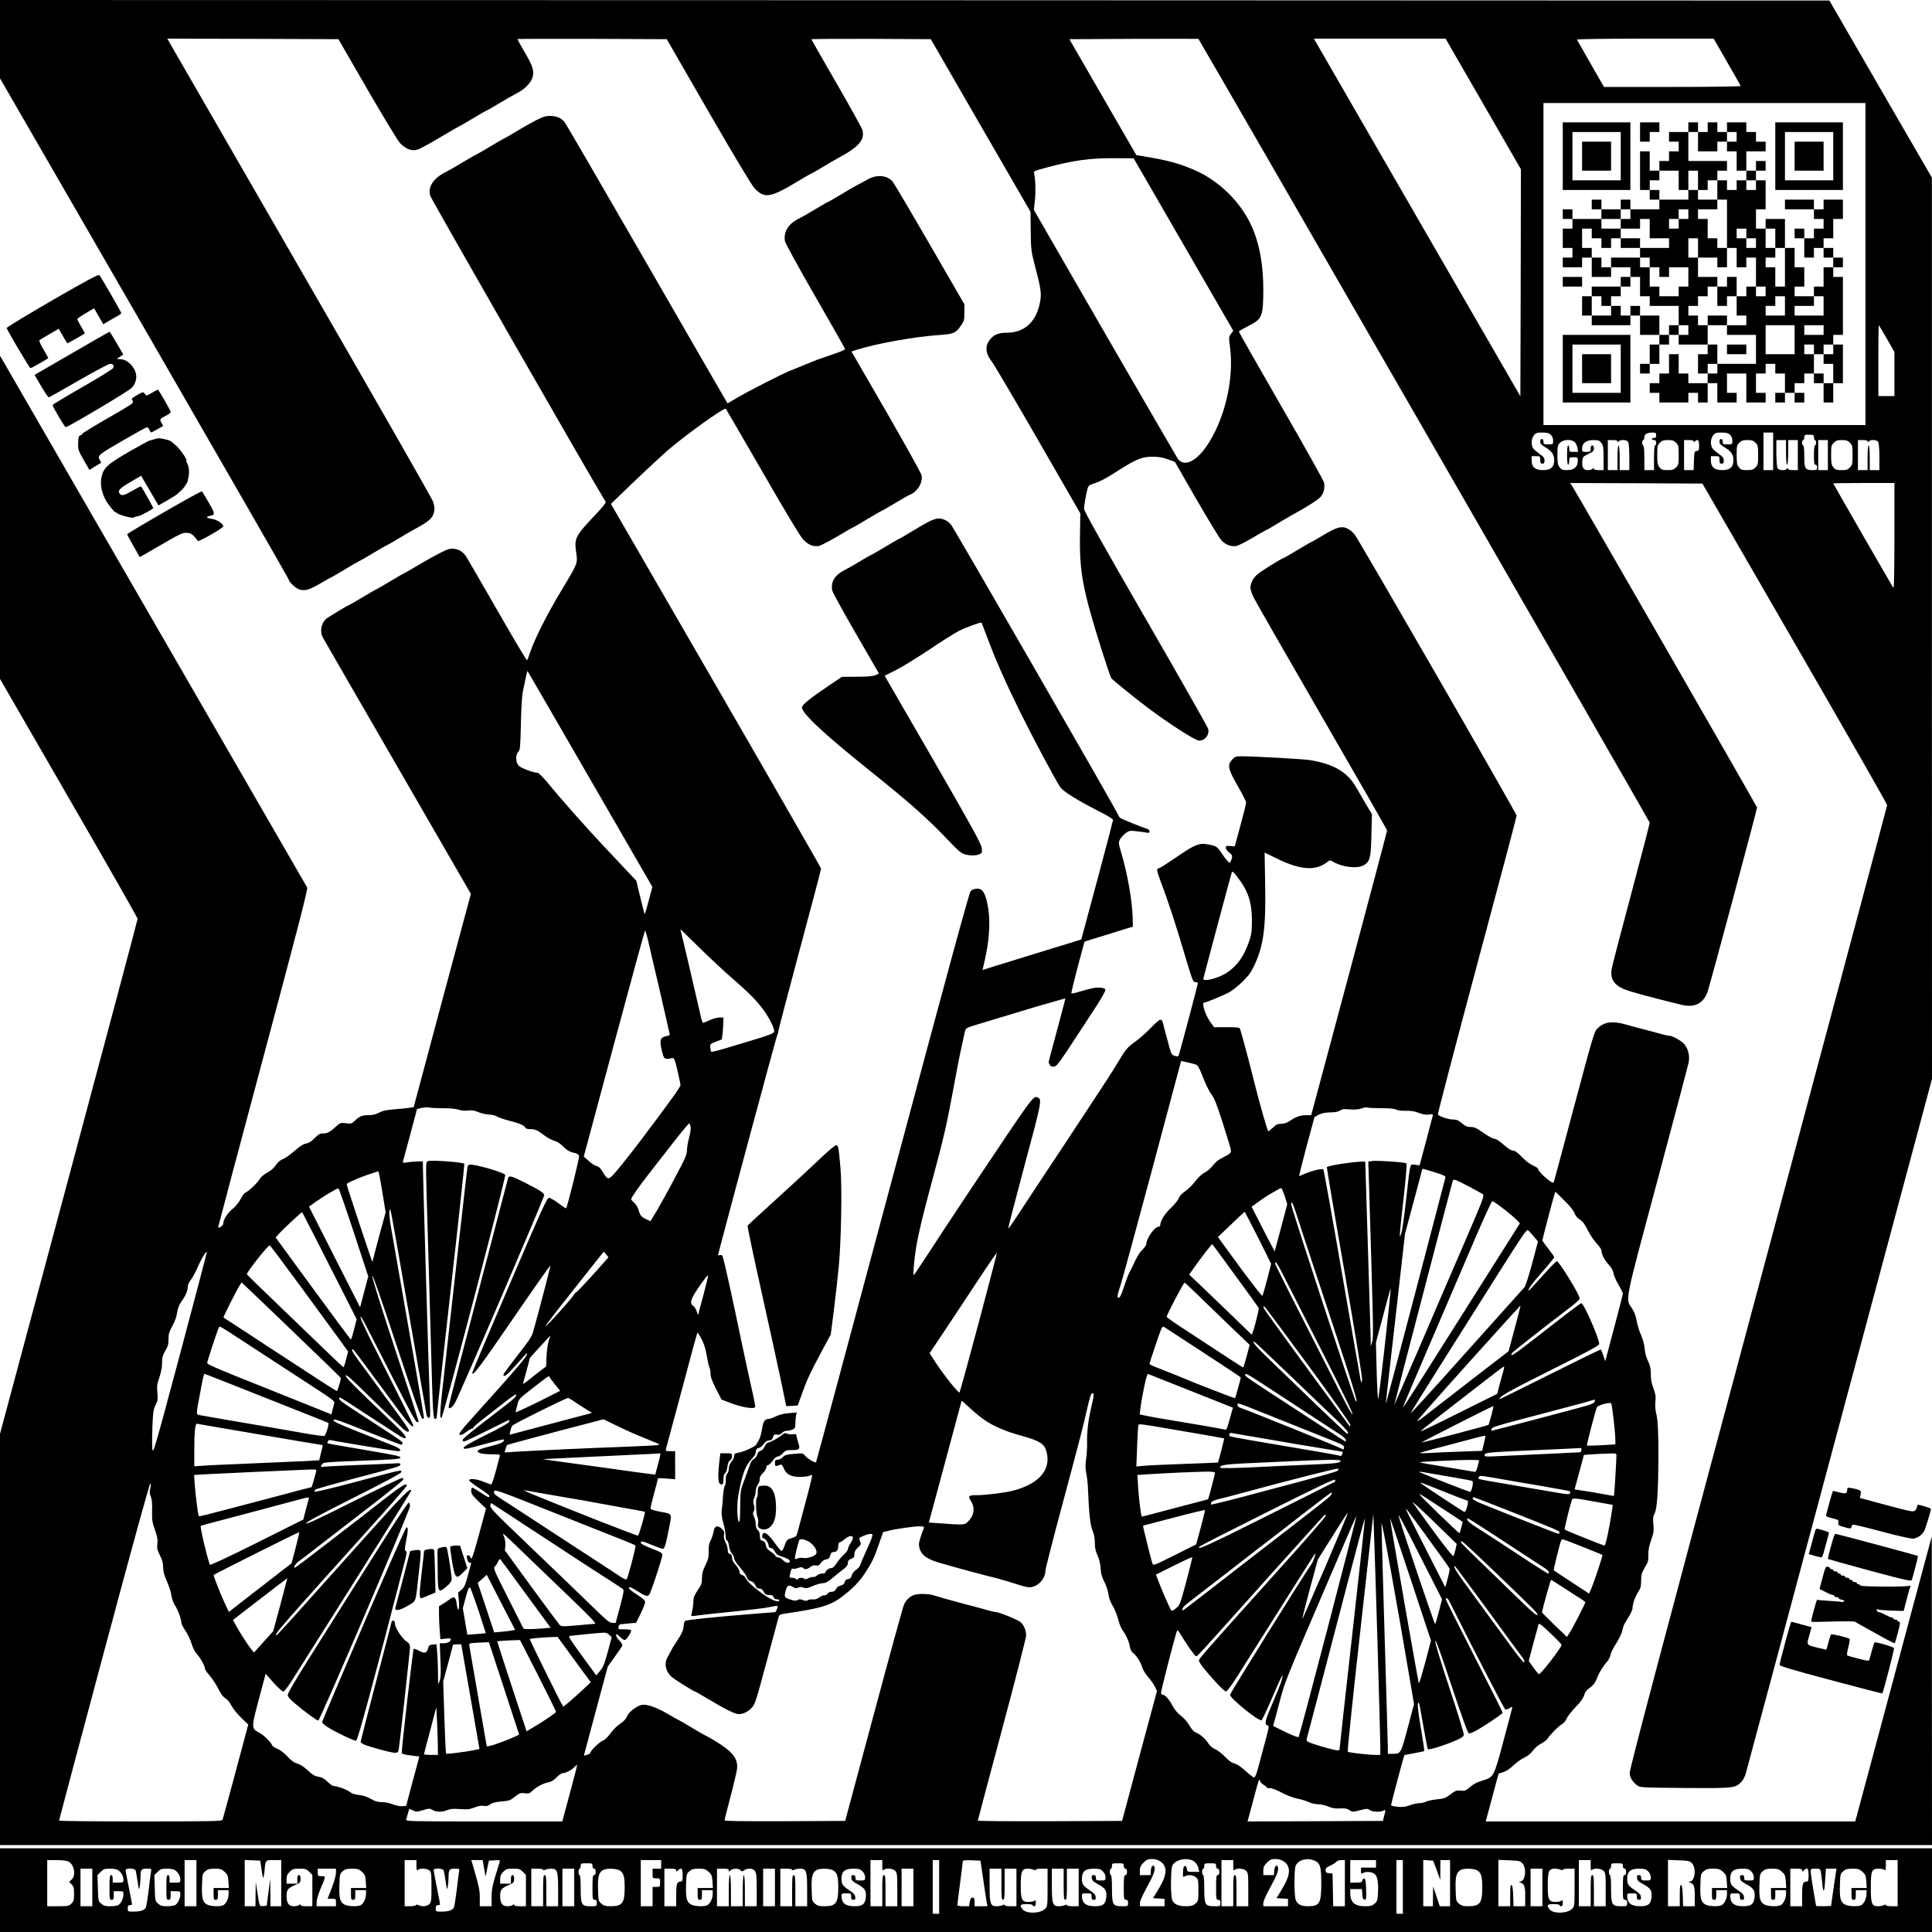
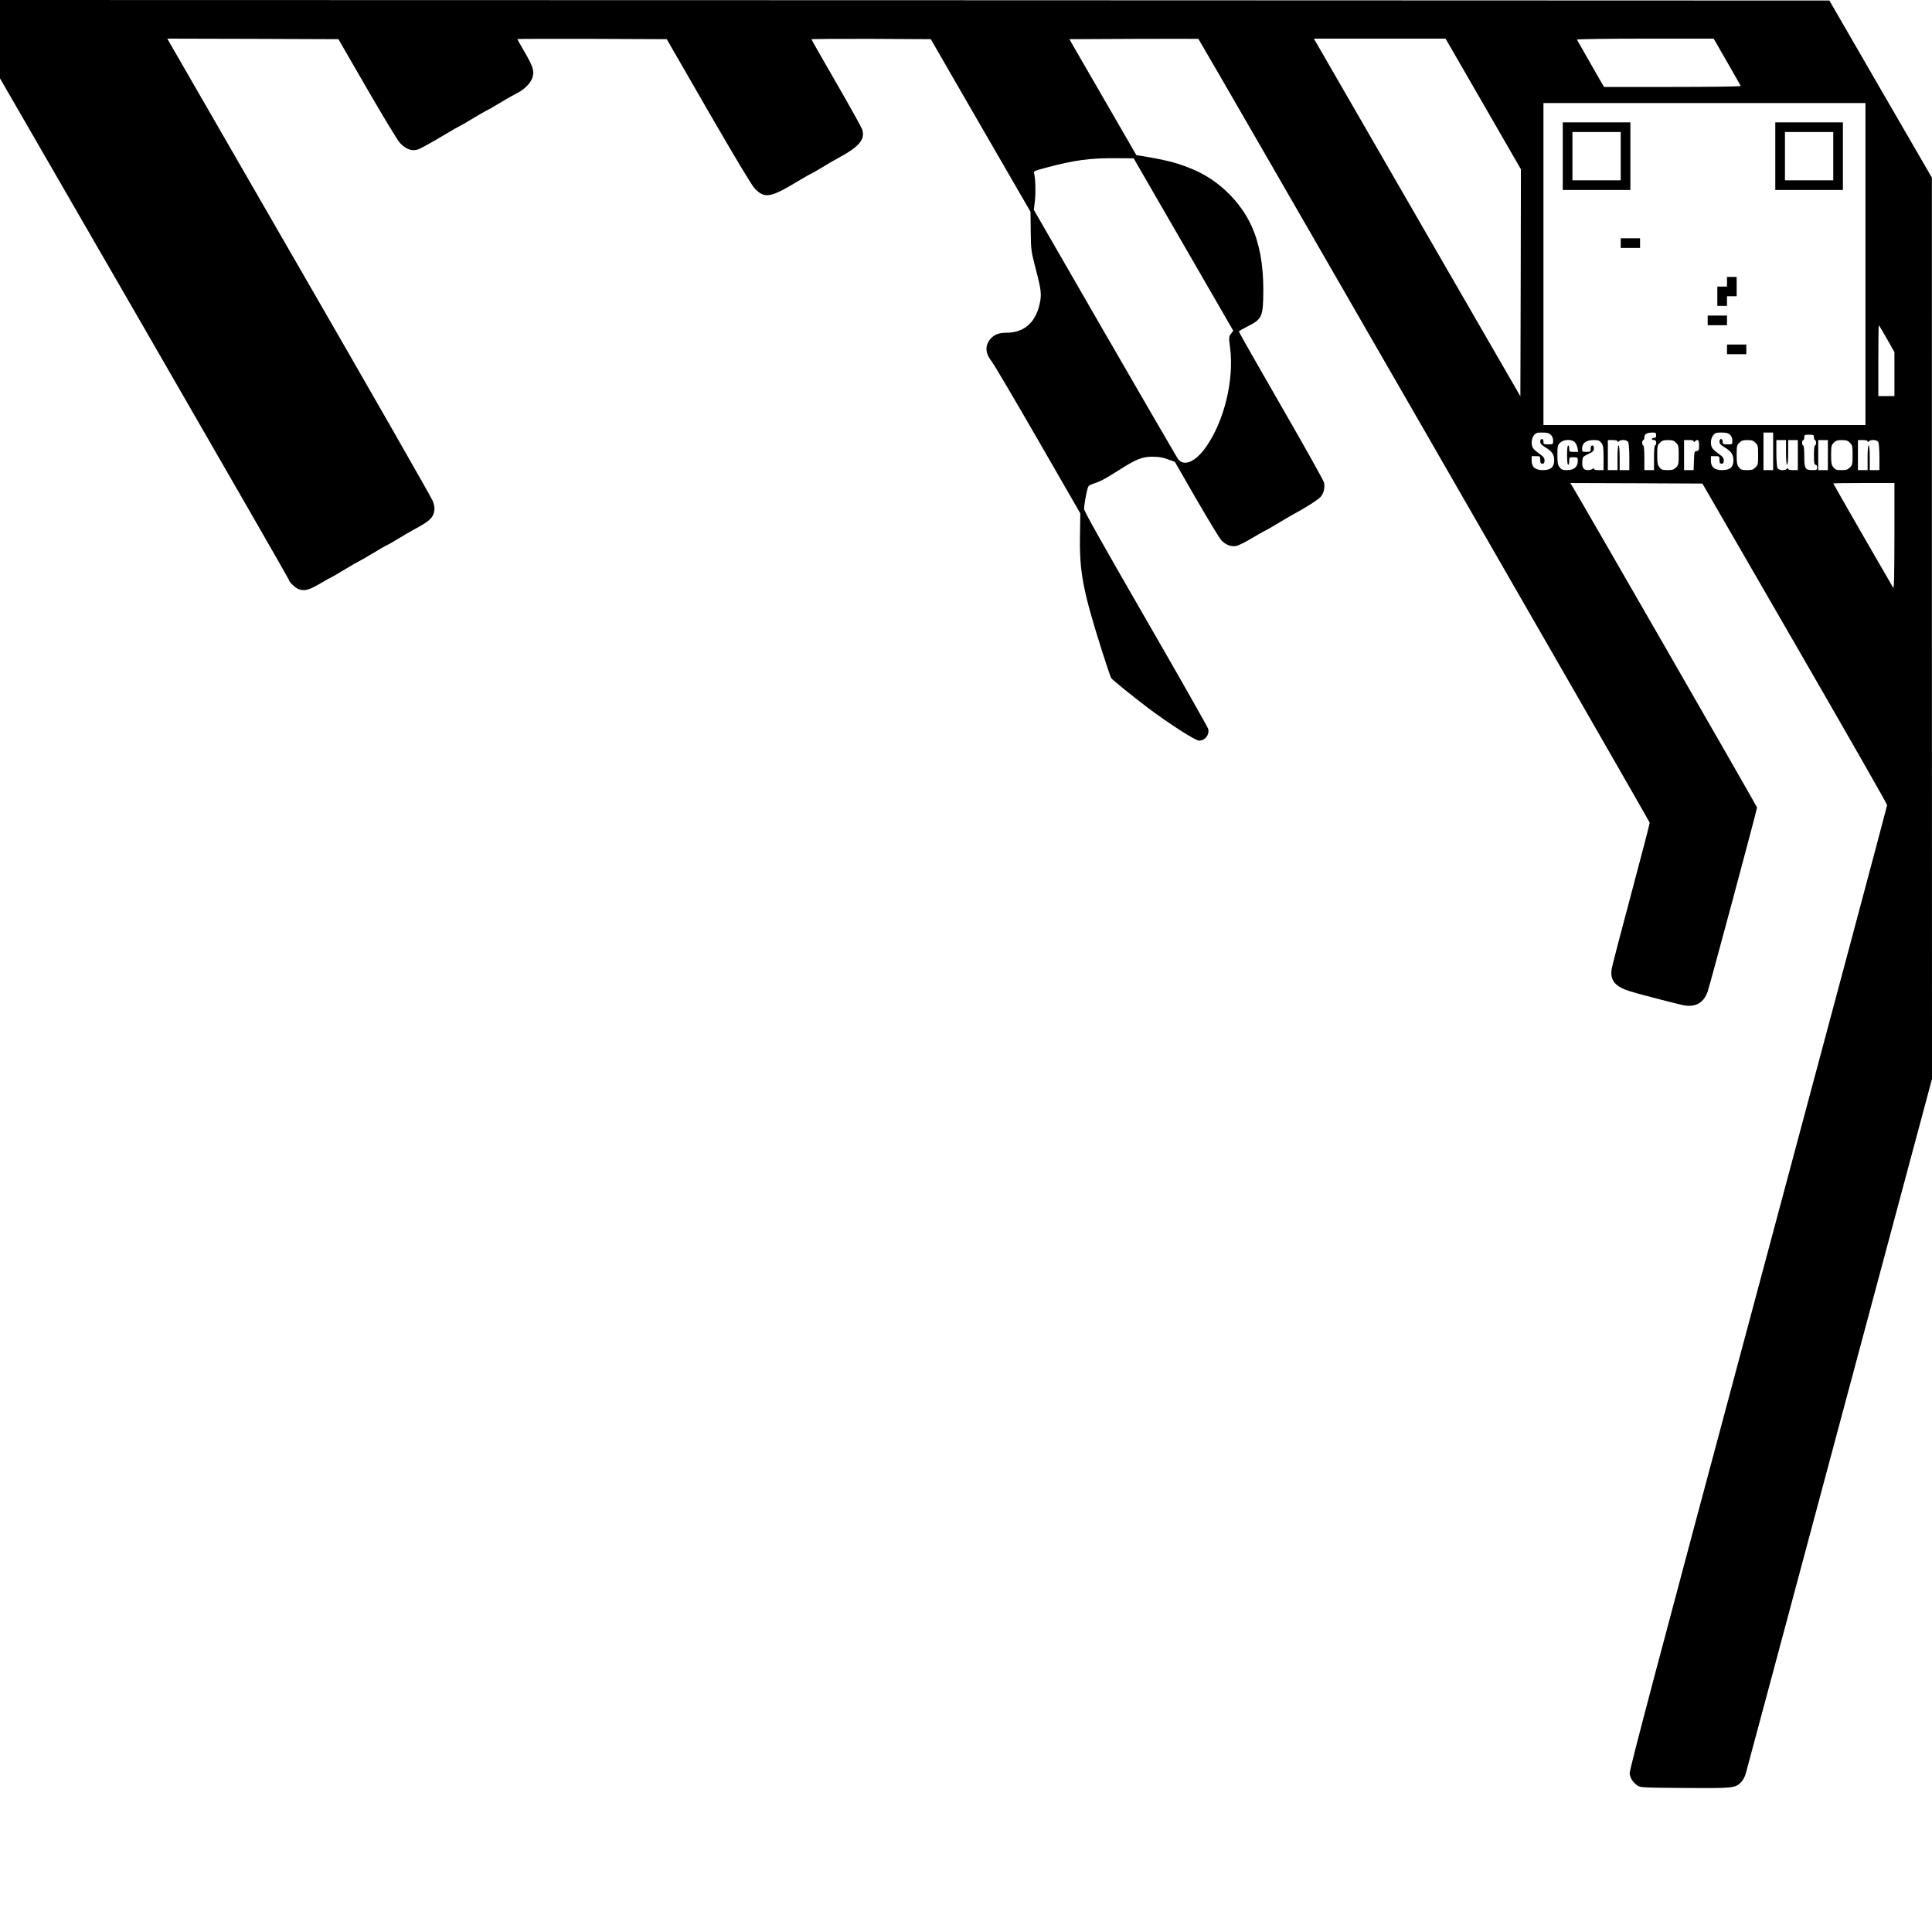
<svg xmlns="http://www.w3.org/2000/svg" version="1.0" width="2400" height="2400" viewBox="0 0 1800 1800">
-   <path d="M0 36.5V73l134.5 232.9c74 128.2 134.5 233.5 134.5 234 0 2.1 6.2 8 9.7 9.2 5.3 1.7 9.3.6 19.7-5.5 5.2-3.1 9.7-5.6 10-5.6.3 0 6.1-3.4 12.9-7.5 6.9-4.1 12.7-7.5 13-7.5.3 0 6.2-3.4 13-7.5 6.9-4.1 12.7-7.5 13.1-7.5.3 0 4.7-2.5 9.8-5.6 5.1-3.1 12.2-7.3 15.8-9.2 14.2-7.7 17.4-10.6 18.6-17.1.5-2.5.1-5.2-1.3-9.1-1.1-3.1-56.7-100.3-123.5-216C213 135.2 157.8 39.5 157.1 38.2l-1.2-2.2 79.7.2 79.7.3 26.8 46.4c15.1 26.1 28.5 48.2 30.6 50.4 6.4 6.7 12.9 8.3 19.3 4.8 9.1-4.8 14.3-7.8 24.1-13.7 5.9-3.5 10.9-6.4 11.2-6.4.3 0 6.2-3.4 13-7.5 6.9-4.1 12.7-7.5 13-7.5.4 0 5.7-3.1 11.9-6.8 6.2-3.8 13.5-7.9 16.3-9.3 7-3.4 13-9.5 14.6-14.7 1.8-6.1.5-10.3-7.5-24C485 42 482 36.7 482 36.4c0-.2 31.3-.3 69.6-.2l69.6.3 38.9 67.5c26.1 45.1 40.4 68.9 43.2 71.8 9.2 9.4 14.6 8.5 40.5-7.2 6.1-3.6 11.2-6.6 11.6-6.6.3 0 4.7-2.5 9.8-5.6 5.1-3.1 12.2-7.3 15.8-9.2 19.5-10.5 25.2-17.2 22.3-26.6-.6-1.8-11.4-21.3-24.1-43.3C766.4 55.2 756 36.9 756 36.6c0-.3 25-.5 55.6-.4l55.6.3 46.4 80.4 46.5 80.4.2 18.1c.2 17.6.4 18.5 4.4 34.1 5.5 21.1 5.9 24.6 3.9 33.8-3.9 17.4-14.7 26.7-30.9 26.7-7.1 0-11.5 1.7-15 5.9-5.2 6.2-4.8 13.2 1.2 20.8 2.1 2.6 21.5 35.6 43.2 73.2l39.4 68.4-.3 20.1c-.6 34.8 2.7 51.7 20.5 108.1 4.2 13.2 8.1 24.6 8.6 25.3 1.6 2 19.5 16.5 33.8 27.4 19.7 14.8 44.5 30.8 48 30.8 5.6 0 9.7-5.1 8.6-10.8-.3-1.5-26.5-47.6-58.1-102.4-39.5-68.4-57.6-100.6-57.6-102.6 0-3.1 1.6-12.7 3.1-18.4.8-3.3 1.5-3.8 6.2-5.4 6-1.9 10.6-4.4 23.5-12.6 15.7-10 21.4-12.3 30.7-12.3 6 0 9.7.6 14.5 2.4l6.6 2.4 19.9 34.6c11 19 21.5 36.3 23.3 38.3 3.9 4.3 8.9 6.3 14 5.5 1.9-.4 8.8-3.8 15.3-7.7 6.4-3.8 12-7 12.3-7 .3 0 4.7-2.5 9.8-5.6 5.1-3.1 11.8-7 14.8-8.7 12.7-6.8 24.2-14.2 26.5-16.9 2.8-3.3 4-8.4 3.1-13.1-.3-1.8-18.4-34.1-40.1-71.7-21.7-37.6-39.4-68.8-39.3-69.2.2-.4 4.1-2.7 8.7-5 13.1-6.7 14-8.7 14.1-33.7 0-23.5-3.5-43-10.9-59.4-10-22.3-30.2-42.2-52.8-52.1-14.9-6.5-25.3-9.3-49.7-13.3l-4.9-.8-31.2-54-31.2-54 60-.3c33-.1 60.1-.1 60.2 0 6.2 9.6 420.5 729.1 420.5 730.3 0 .9-7.8 31-17.4 66.9-9.6 35.8-17.8 67.2-18.1 69.8-1.5 10.2 3.4 16.1 16.7 20.2 4.6 1.4 11.2 3.2 14.8 4.2 3.6.9 8.8 2.2 11.5 3 2.8.7 7.7 1.9 11 2.8 3.3.8 7.9 1.9 10.1 2.5 12.8 3.4 21.2-.6 25.3-11.8 2.1-5.9 46.1-169.8 46.1-171.8 0-.9-167.1-291.4-172.6-300.1l-1.5-2.2 61.6.2 61.6.3 86.1 149c47.3 81.9 86.1 149.7 86 150.6 0 .9-54.1 203.4-120.2 450-94.9 354.1-120.1 449.2-119.7 452.3.6 4.3 2.9 7.9 7.1 11 2.7 2 4.1 2.1 44.4 2.4 45.9.3 47 .2 52.7-5.8 1.5-1.6 3.3-5 4-7.7.8-2.6 40.1-149.3 87.4-325.9l86.1-321.2-.1-419.8V165.5L1752.1 83 1704.4.5 852.2.2 0 0v36.5zm1381.9 60.3l35.1 60.9-.2 105.7-.3 105.8-90-155.8c-49.5-85.8-92.8-160.7-96.2-166.7l-6.2-10.7H1346.8l35.1 60.8zM1609 57.6c6.9 12 12.7 22.1 12.8 22.5.2.5-28.4.9-63.5.9h-63.9L1482 59.4c-6.9-12-12.6-22.1-12.8-22.5-.2-.5 28.4-.9 63.5-.9h63.9l12.4 21.6zM1738 246v150h-300V96h300v150zm-635.4-18.2l46.4 80.3-2.1 2.9c-2.1 2.8-2.1 3.2-.9 12.6 4 30-5.4 68.9-22.5 93-10.1 14.2-20.8 18.5-26.3 10.6-1-1.5-31.6-54.2-68-117.2l-66-114.5 1-8.5c.9-8 .5-21-.8-25.6-.5-1.9.4-2.3 11.3-5.2 26.2-7 41.1-9 64.2-8.8l17.3.1 46.4 80.3zm655.3 87.7l7.1 12.5v41h-15v-33c0-18.2.2-33 .4-33s3.6 5.6 7.5 12.5zM1444.8 405c1.4 1.4 2.2 3.3 2.2 5.5 0 3.5 0 3.5-4.5 3.5-4.1 0-4.5-.2-4.5-2.5 0-1.6-.6-2.5-1.5-2.5s-1.5.9-1.5 2.5c0 1.8 1.1 3.1 4.5 5.1 6.3 3.7 8.5 6.8 8.5 12.1 0 6.5-3.1 9.3-10.5 9.3-7.2 0-10.5-2.8-10.5-9v-4h4c3.9 0 4 .1 4 3.5 0 2.8.4 3.5 2 3.5 1.5 0 2-.7 2-3s-.9-3.5-4.5-6c-2.4-1.7-5.1-4-6-5.2-2.2-3.2-1.9-9 .6-12.2 1.8-2.3 2.8-2.6 7.8-2.6 4.4 0 6.2.5 7.9 2zm98.2.5c0 1.8-.5 2.5-2 2.5-1.1 0-2 .4-2 1 0 .5.9 1 2 1 1.5 0 2 .7 2 2.5 0 1.4-.4 2.5-1 2.5s-1 4.5-1 11.5V438h-9v-11.5c0-7-.4-11.5-1-11.5-.5 0-1-1.1-1-2.5s.5-2.5 1-2.5c.6 0 1-1.1 1-2.5 0-3 2.3-4.4 7.3-4.5 3.3 0 3.7.3 3.7 2.5zm68.8-.5c1.4 1.4 2.2 3.3 2.2 5.5 0 3.5 0 3.5-4.5 3.5-4.1 0-4.5-.2-4.5-2.5 0-1.6-.6-2.5-1.5-2.5s-1.5.9-1.5 2.5c0 1.8 1.1 3.1 4.5 5.1 6.3 3.7 8.5 6.8 8.5 12.1 0 6.5-3.1 9.3-10.5 9.3-7.2 0-10.5-2.8-10.5-9v-4h4c3.9 0 4 .1 4 3.5 0 2.8.4 3.5 2 3.5 1.5 0 2-.7 2-3s-.9-3.5-4.5-6c-2.4-1.7-5.1-4-6-5.2-2.2-3.2-1.9-9 .6-12.2 1.8-2.3 2.8-2.6 7.8-2.6 4.4 0 6.2.5 7.9 2zm40.2 15.5V438h-9v-35h9v17.5zm38-13c0 1.4.5 2.5 1 2.5.6 0 1 1.1 1 2.5s-.4 2.5-1 2.5-1 3.7-1 9c0 7.3.3 9 1.5 9 .9 0 1.5.9 1.5 2.5 0 2.3-.4 2.5-4.4 2.5-6.8 0-7.6-1.4-7.6-13.1 0-5.9-.4-9.9-1-9.9-.5 0-1-1.1-1-2.5s.5-2.5 1-2.5c.6 0 1-1.1 1-2.5 0-2.3.4-2.5 4.5-2.5s4.5.2 4.5 2.5zm-223.1 4.2c1.2 1 2.4 3.5 2.8 5.5l.6 3.8h-4.2c-3.9 0-4.1-.2-4.1-3 0-1.7-.4-3-1-3s-1 3.7-1 9 .4 9 1 9 1-1.6 1-3.5c0-3.4.1-3.5 4-3.5s4 .1 4 3.5c0 5.4-3.6 8.5-9.9 8.5-4.2 0-5.3-.4-7-2.6-1.8-2.3-2.1-4.1-2.1-11.6 0-8.1.2-9.1 2.5-11.3 3-3.1 10.1-3.5 13.4-.8zm25 .9c1.8 2.3 2.1 4.1 2.1 14V438h-4.5c-2.8 0-4.5-.4-4.5-1.2 0-.9-.3-.9-1.2 0-.7.7-2.7 1.2-4.5 1.2-4 0-5.5-2.4-5.1-8.3.3-4 .6-4.3 5.5-6.7 4.5-2.1 5.3-2.9 5.3-5.3 0-1.7-.5-2.7-1.5-2.7s-1.5 1-1.5 3c0 2.8-.2 3-4 3s-4-.2-4-3c0-5.1 3.8-8 10.4-8 4.7 0 5.7.4 7.5 2.6zm15.1-1.4c0 .9.3.9 1.2 0 2-2 7.6-1.5 8.8.7.5 1.1 1 7.4 1 14V438h-9v-11.5c0-7-.4-11.5-1-11.5s-1 4.5-1 11.5V438h-9v-28h4.5c2.8 0 4.5.4 4.5 1.2zm54.5 1.3c2.3 2.2 2.5 3.2 2.5 11.5s-.2 9.3-2.5 11.5c-2 2.1-3.4 2.5-7.9 2.5-4.7 0-5.7-.4-7.5-2.6-1.8-2.3-2.1-4.1-2.1-11.6 0-8.1.2-9.1 2.5-11.3 1.9-2 3.4-2.5 7.5-2.5s5.6.5 7.5 2.5zm16.5-1.3c0 .9.3.9 1.2 0 2.5-2.5 3.8-1.3 3.8 3.7 0 4.4-.3 5-2.2 5.3-2.2.3-2.3.8-2.6 9l-.3 8.8h-8.9v-28h4.5c2.8 0 4.5.4 4.5 1.2zm57.5 1.3c2.3 2.2 2.5 3.2 2.5 11.5s-.2 9.3-2.5 11.5c-2 2.1-3.4 2.5-7.9 2.5-4.7 0-5.7-.4-7.5-2.6-1.8-2.3-2.1-4.1-2.1-11.6 0-8.1.2-9.1 2.5-11.3 1.9-2 3.4-2.5 7.5-2.5s5.6.5 7.5 2.5zm28.5 9c0 7 .4 11.5 1 11.5s1-4.5 1-11.5V410h9v28h-4.5c-2.8 0-4.5-.4-4.5-1.2 0-.9-.3-.9-1.2 0-2 2-7.6 1.5-8.8-.7-.5-1.1-1-7.4-1-14V410h9v11.5zm39 2.5v14h-9v-28h9v14zm20.5-11.5c2.3 2.2 2.5 3.2 2.5 11.5s-.2 9.3-2.5 11.5c-2 2.1-3.4 2.5-7.9 2.5-4.7 0-5.7-.4-7.5-2.6-1.8-2.3-2.1-4.1-2.1-11.6 0-8.1.2-9.1 2.5-11.3 1.9-2 3.4-2.5 7.5-2.5s5.6.5 7.5 2.5zm16.5-1.3c0 .9.3.9 1.2 0 2-2 7.6-1.5 8.8.7.5 1.1 1 7.4 1 14V438h-9v-11.5c0-7-.4-11.5-1-11.5s-1 4.5-1 11.5V438h-9v-28h4.5c2.8 0 4.5.4 4.5 1.2zm25 88.5c-.1 37.8-.3 49.3-1.2 47.8-.6-1.1-13.4-23.3-28.5-49.3-15-26.1-27.3-47.6-27.3-47.8 0-.2 12.8-.4 28.5-.4h28.5v49.7z" />
+   <path d="M0 36.5V73l134.5 232.9c74 128.2 134.5 233.5 134.5 234 0 2.1 6.2 8 9.7 9.2 5.3 1.7 9.3.6 19.7-5.5 5.2-3.1 9.7-5.6 10-5.6.3 0 6.1-3.4 12.9-7.5 6.9-4.1 12.7-7.5 13-7.5.3 0 6.2-3.4 13-7.5 6.9-4.1 12.7-7.5 13.1-7.5.3 0 4.7-2.5 9.8-5.6 5.1-3.1 12.2-7.3 15.8-9.2 14.2-7.7 17.4-10.6 18.6-17.1.5-2.5.1-5.2-1.3-9.1-1.1-3.1-56.7-100.3-123.5-216C213 135.2 157.8 39.5 157.1 38.2l-1.2-2.2 79.7.2 79.7.3 26.8 46.4c15.1 26.1 28.5 48.2 30.6 50.4 6.4 6.7 12.9 8.3 19.3 4.8 9.1-4.8 14.3-7.8 24.1-13.7 5.9-3.5 10.9-6.4 11.2-6.4.3 0 6.2-3.4 13-7.5 6.9-4.1 12.7-7.5 13-7.5.4 0 5.7-3.1 11.9-6.8 6.2-3.8 13.5-7.9 16.3-9.3 7-3.4 13-9.5 14.6-14.7 1.8-6.1.5-10.3-7.5-24C485 42 482 36.7 482 36.4c0-.2 31.3-.3 69.6-.2l69.6.3 38.9 67.5c26.1 45.1 40.4 68.9 43.2 71.8 9.2 9.4 14.6 8.5 40.5-7.2 6.1-3.6 11.2-6.6 11.6-6.6.3 0 4.7-2.5 9.8-5.6 5.1-3.1 12.2-7.3 15.8-9.2 19.5-10.5 25.2-17.2 22.3-26.6-.6-1.8-11.4-21.3-24.1-43.3C766.4 55.2 756 36.9 756 36.6c0-.3 25-.5 55.6-.4l55.6.3 46.4 80.4 46.5 80.4.2 18.1c.2 17.6.4 18.5 4.4 34.1 5.5 21.1 5.9 24.6 3.9 33.8-3.9 17.4-14.7 26.7-30.9 26.7-7.1 0-11.5 1.7-15 5.9-5.2 6.2-4.8 13.2 1.2 20.8 2.1 2.6 21.5 35.6 43.2 73.2l39.4 68.4-.3 20.1c-.6 34.8 2.7 51.7 20.5 108.1 4.2 13.2 8.1 24.6 8.6 25.3 1.6 2 19.5 16.5 33.8 27.4 19.7 14.8 44.5 30.8 48 30.8 5.6 0 9.7-5.1 8.6-10.8-.3-1.5-26.5-47.6-58.1-102.4-39.5-68.4-57.6-100.6-57.6-102.6 0-3.1 1.6-12.7 3.1-18.4.8-3.3 1.5-3.8 6.2-5.4 6-1.9 10.6-4.4 23.5-12.6 15.7-10 21.4-12.3 30.7-12.3 6 0 9.7.6 14.5 2.4l6.6 2.4 19.9 34.6c11 19 21.5 36.3 23.3 38.3 3.9 4.3 8.9 6.3 14 5.5 1.9-.4 8.8-3.8 15.3-7.7 6.4-3.8 12-7 12.3-7 .3 0 4.7-2.5 9.8-5.6 5.1-3.1 11.8-7 14.8-8.7 12.7-6.8 24.2-14.2 26.5-16.9 2.8-3.3 4-8.4 3.1-13.1-.3-1.8-18.4-34.1-40.1-71.7-21.7-37.6-39.4-68.8-39.3-69.2.2-.4 4.1-2.7 8.7-5 13.1-6.7 14-8.7 14.1-33.7 0-23.5-3.5-43-10.9-59.4-10-22.3-30.2-42.2-52.8-52.1-14.9-6.5-25.3-9.3-49.7-13.3l-4.9-.8-31.2-54-31.2-54 60-.3c33-.1 60.1-.1 60.2 0 6.2 9.6 420.5 729.1 420.5 730.3 0 .9-7.8 31-17.4 66.9-9.6 35.8-17.8 67.2-18.1 69.8-1.5 10.2 3.4 16.1 16.7 20.2 4.6 1.4 11.2 3.2 14.8 4.2 3.6.9 8.8 2.2 11.5 3 2.8.7 7.7 1.9 11 2.8 3.3.8 7.9 1.9 10.1 2.5 12.8 3.4 21.2-.6 25.3-11.8 2.1-5.9 46.1-169.8 46.1-171.8 0-.9-167.1-291.4-172.6-300.1l-1.5-2.2 61.6.2 61.6.3 86.1 149c47.3 81.9 86.1 149.7 86 150.6 0 .9-54.1 203.4-120.2 450-94.9 354.1-120.1 449.2-119.7 452.3.6 4.3 2.9 7.9 7.1 11 2.7 2 4.1 2.1 44.4 2.4 45.9.3 47 .2 52.7-5.8 1.5-1.6 3.3-5 4-7.7.8-2.6 40.1-149.3 87.4-325.9l86.1-321.2-.1-419.8V165.5L1752.1 83 1704.4.5 852.2.2 0 0v36.5zm1381.9 60.3l35.1 60.9-.2 105.7-.3 105.8-90-155.8c-49.5-85.8-92.8-160.7-96.2-166.7l-6.2-10.7H1346.8l35.1 60.8M1609 57.6c6.9 12 12.7 22.1 12.8 22.5.2.5-28.4.9-63.5.9h-63.9L1482 59.4c-6.9-12-12.6-22.1-12.8-22.5-.2-.5 28.4-.9 63.5-.9h63.9l12.4 21.6zM1738 246v150h-300V96h300v150zm-635.4-18.2l46.4 80.3-2.1 2.9c-2.1 2.8-2.1 3.2-.9 12.6 4 30-5.4 68.9-22.5 93-10.1 14.2-20.8 18.5-26.3 10.6-1-1.5-31.6-54.2-68-117.2l-66-114.5 1-8.5c.9-8 .5-21-.8-25.6-.5-1.9.4-2.3 11.3-5.2 26.2-7 41.1-9 64.2-8.8l17.3.1 46.4 80.3zm655.3 87.7l7.1 12.5v41h-15v-33c0-18.2.2-33 .4-33s3.6 5.6 7.5 12.5zM1444.8 405c1.4 1.4 2.2 3.3 2.2 5.5 0 3.5 0 3.5-4.5 3.5-4.1 0-4.5-.2-4.5-2.5 0-1.6-.6-2.5-1.5-2.5s-1.5.9-1.5 2.5c0 1.8 1.1 3.1 4.5 5.1 6.3 3.7 8.5 6.8 8.5 12.1 0 6.5-3.1 9.3-10.5 9.3-7.2 0-10.5-2.8-10.5-9v-4h4c3.9 0 4 .1 4 3.5 0 2.8.4 3.5 2 3.5 1.5 0 2-.7 2-3s-.9-3.5-4.5-6c-2.4-1.7-5.1-4-6-5.2-2.2-3.2-1.9-9 .6-12.2 1.8-2.3 2.8-2.6 7.8-2.6 4.4 0 6.2.5 7.9 2zm98.2.5c0 1.8-.5 2.5-2 2.5-1.1 0-2 .4-2 1 0 .5.9 1 2 1 1.5 0 2 .7 2 2.5 0 1.4-.4 2.5-1 2.5s-1 4.5-1 11.5V438h-9v-11.5c0-7-.4-11.5-1-11.5-.5 0-1-1.1-1-2.5s.5-2.5 1-2.5c.6 0 1-1.1 1-2.5 0-3 2.3-4.4 7.3-4.5 3.3 0 3.7.3 3.7 2.5zm68.8-.5c1.4 1.4 2.2 3.3 2.2 5.5 0 3.5 0 3.5-4.5 3.5-4.1 0-4.5-.2-4.5-2.5 0-1.6-.6-2.5-1.5-2.5s-1.5.9-1.5 2.5c0 1.8 1.1 3.1 4.5 5.1 6.3 3.7 8.5 6.8 8.5 12.1 0 6.5-3.1 9.3-10.5 9.3-7.2 0-10.5-2.8-10.5-9v-4h4c3.9 0 4 .1 4 3.5 0 2.8.4 3.5 2 3.5 1.5 0 2-.7 2-3s-.9-3.5-4.5-6c-2.4-1.7-5.1-4-6-5.2-2.2-3.2-1.9-9 .6-12.2 1.8-2.3 2.8-2.6 7.8-2.6 4.4 0 6.2.5 7.9 2zm40.2 15.5V438h-9v-35h9v17.5zm38-13c0 1.4.5 2.5 1 2.5.6 0 1 1.1 1 2.5s-.4 2.5-1 2.5-1 3.7-1 9c0 7.3.3 9 1.5 9 .9 0 1.5.9 1.5 2.5 0 2.3-.4 2.5-4.4 2.5-6.8 0-7.6-1.4-7.6-13.1 0-5.9-.4-9.9-1-9.9-.5 0-1-1.1-1-2.5s.5-2.5 1-2.5c.6 0 1-1.1 1-2.5 0-2.3.4-2.5 4.5-2.5s4.5.2 4.5 2.5zm-223.1 4.2c1.2 1 2.4 3.5 2.8 5.5l.6 3.8h-4.2c-3.9 0-4.1-.2-4.1-3 0-1.7-.4-3-1-3s-1 3.7-1 9 .4 9 1 9 1-1.6 1-3.5c0-3.4.1-3.5 4-3.5s4 .1 4 3.5c0 5.4-3.6 8.5-9.9 8.5-4.2 0-5.3-.4-7-2.6-1.8-2.3-2.1-4.1-2.1-11.6 0-8.1.2-9.1 2.5-11.3 3-3.1 10.1-3.5 13.4-.8zm25 .9c1.8 2.3 2.1 4.1 2.1 14V438h-4.5c-2.8 0-4.5-.4-4.5-1.2 0-.9-.3-.9-1.2 0-.7.7-2.7 1.2-4.5 1.2-4 0-5.5-2.4-5.1-8.3.3-4 .6-4.3 5.5-6.7 4.5-2.1 5.3-2.9 5.3-5.3 0-1.7-.5-2.7-1.5-2.7s-1.5 1-1.5 3c0 2.8-.2 3-4 3s-4-.2-4-3c0-5.1 3.8-8 10.4-8 4.7 0 5.7.4 7.5 2.6zm15.1-1.4c0 .9.3.9 1.2 0 2-2 7.6-1.5 8.8.7.5 1.1 1 7.4 1 14V438h-9v-11.5c0-7-.4-11.5-1-11.5s-1 4.5-1 11.5V438h-9v-28h4.5c2.8 0 4.5.4 4.5 1.2zm54.5 1.3c2.3 2.2 2.5 3.2 2.5 11.5s-.2 9.3-2.5 11.5c-2 2.1-3.4 2.5-7.9 2.5-4.7 0-5.7-.4-7.5-2.6-1.8-2.3-2.1-4.1-2.1-11.6 0-8.1.2-9.1 2.5-11.3 1.9-2 3.4-2.5 7.5-2.5s5.6.5 7.5 2.5zm16.5-1.3c0 .9.3.9 1.2 0 2.5-2.5 3.8-1.3 3.8 3.7 0 4.4-.3 5-2.2 5.3-2.2.3-2.3.8-2.6 9l-.3 8.8h-8.9v-28h4.5c2.8 0 4.5.4 4.5 1.2zm57.5 1.3c2.3 2.2 2.5 3.2 2.5 11.5s-.2 9.3-2.5 11.5c-2 2.1-3.4 2.5-7.9 2.5-4.7 0-5.7-.4-7.5-2.6-1.8-2.3-2.1-4.1-2.1-11.6 0-8.1.2-9.1 2.5-11.3 1.9-2 3.4-2.5 7.5-2.5s5.6.5 7.5 2.5zm28.5 9c0 7 .4 11.5 1 11.5s1-4.5 1-11.5V410h9v28h-4.5c-2.8 0-4.5-.4-4.5-1.2 0-.9-.3-.9-1.2 0-2 2-7.6 1.5-8.8-.7-.5-1.1-1-7.4-1-14V410h9v11.5zm39 2.5v14h-9v-28h9v14zm20.5-11.5c2.3 2.2 2.5 3.2 2.5 11.5s-.2 9.3-2.5 11.5c-2 2.1-3.4 2.5-7.9 2.5-4.7 0-5.7-.4-7.5-2.6-1.8-2.3-2.1-4.1-2.1-11.6 0-8.1.2-9.1 2.5-11.3 1.9-2 3.4-2.5 7.5-2.5s5.6.5 7.5 2.5zm16.5-1.3c0 .9.3.9 1.2 0 2-2 7.6-1.5 8.8.7.5 1.1 1 7.4 1 14V438h-9v-11.5c0-7-.4-11.5-1-11.5s-1 4.5-1 11.5V438h-9v-28h4.5c2.8 0 4.5.4 4.5 1.2zm25 88.5c-.1 37.8-.3 49.3-1.2 47.8-.6-1.1-13.4-23.3-28.5-49.3-15-26.1-27.3-47.6-27.3-47.8 0-.2 12.8-.4 28.5-.4h28.5v49.7z" />
  <path d="M1456 145.5V177h63v-63h-63v31.5zm54 0V168h-45v-45h45v22.5z" />
-   <path d="M1474 145.5V159h27v-27h-27v13.5zM1528 123v9h9v-9h9v-9h-18v9zM1573 118.5v4.5h-18v9h9v9h-9v9h-9v9h-9v-18h-9v36h9v9h9v9h-27v-9h-9v9h-18v-9h-9v9h9v9h-27v-9h-9v9h9v9h-9v18h9v9h-9v9h18v-9h9v18h18v-9h18v9h-9v9h-27v9h-9v18h9v9h36v-9h9v18h18v9h-9v18h-9v9h9v-9h9v-18h9v-9h9v9h27v9h-9v18h9v9h-18v-9h-9v-18h-9v18h-9v9h-9v9h9v9h27v-9h9v9h9v-18h9v18h18v-9h-9v-18h18v27h18v-9h-9v-18h9v-9h9v9h9v18h-9v9h9v-9h9v9h9v-9h-9v-9h9v-9h9v9h9v18h9v-18h9v-36h-9v-9h9v-54h-9v-9h9v-9h-9v-9h-9v-9h9v-18h9v-18h-18v9h-9v-9h-27v9h27v9h9v9h-9v9h-9v-9h-9v9h9v18h9v-9h9v9h9v9h-9v18h-9v9h-18v-9h9v-18h-9v-18h-9v-27h-18v9h-9v-18h9v-27h-9v-9h9v-9h-9v9h-9v-18h18v-9h-9v-9h-9v-9h-18v9h-9v-9h-9v9h-9v-9h-9v4.5zm9 13.5v9h18v-9h9v-9h9v9h-9v9h9v18h9v9h9v9h-9v-9h-9v9h-9v-9h-9v18h9v45h9v18h9v-9h9v27h9v9h-9v-9h-9v9h-9v18h9v9h-18v9h27v27h-36v9h-9v-9h9v-18h-9v-18h-9v-9h-9v-9h9v-9h9v-9h9v-9h-18v-18h-9v-18h9v18h18v9h9v-18h-9v-9h-9v-18h-9v-9h18v-9h-18v-9h-9v9h-27v-9h-9v-9h9v-9h18v18h9v-18h9v18h9v-9h9v-9h9v-9h-36v-27h9v9zm-63 67.5v4.5h-9v9h18v-9h9v18h18v9h-27v9h9v9h9v9h9v-9h18v18h-9v9h-18v-9h-9v-18h-9v-9h-27v9h-9v-9h-9v-9h-9v-18h9v9h9v9h9v-9h9v-9h-18v-9h18v-9h9v4.5zm54 0v4.5h-9v9h-9v-9h9v-9h9v4.5zm54 18v4.5h9v9h-9v-9h-9v-9h9v4.5zm27 4.5v9h9v36h-9v-18h-9v-9h9v-9h-9v-18h9v9zm-126 45v9h9v9h27v18h9v9h-9v-9h-9v9h-9v-18h-18v-9h-9v9h-9v-9h-9v9h-18v-18h9v9h9v-9h9v-9h9v-9h9v9zm135 18v9h-18v-9h9v-9h9v9zm36 0v9h-27v-9h18v-9h9v9zm-27 31.5V330h-27v-27h27v13.5zm27-9v4.5h-18v-9h18v4.5zm-9 18v4.5h9v-9h9v9h-9v9h9v18h-9v-9h-9v-18h-9v-9h9v4.5z" />
  <path d="M1609 262.5v4.5h-9v18h9v-9h9v-18h-9v4.5zM1591 298.5v4.5h18v-9h-18v4.5zM1609 325.5v4.5h18v-9h-18v4.5zM1510 226.5v4.5h18v-9h-18v4.5zM1654 145.5V177h63v-63h-63v31.5zm54 0V168h-45v-45h45v22.5z" />
-   <path d="M1672 145.5V159h27v-27h-27v13.5zM1456 262.5v4.5h18v-9h-18v4.5zM1456 343.5V375h63v-63h-63v31.5zm54 0V366h-45v-45h45v22.5z" />
-   <path d="M1474 343.5V357h27v-27h-27v13.5zM499.7 111.9c-4.1 2.1-12.5 6.8-18.5 10.5-6 3.6-11.2 6.6-11.5 6.6-.3 0-6.2 3.4-13 7.5-6.9 4.1-12.7 7.5-13 7.5-.4 0-5.7 3.1-11.9 6.8-6.2 3.8-13.5 7.9-16.2 9.3-11.8 5.9-17.1 13.8-14.8 22.2.7 2.9 151.5 266 163.5 285.3.4.7-3.1 5.1-8.2 10.5-20.4 21.6-21.2 23.2-19.3 36.5 1.5 10.4 1.9 9.5-14.3 36.4-12.9 21.6-23.9 43.3-28.1 55.5-1.5 4.4-3 8.3-3.3 8.7-.4.4-12.8-20.4-27.6-46.3-14.9-25.8-27.9-48.4-29-50.1-2.9-4.5-6.7-7-11.6-7.5-3.8-.4-5.7.2-13.9 4.4-5.2 2.7-14.5 7.9-20.7 11.6-6.1 3.7-11.3 6.7-11.6 6.7-.3 0-6.2 3.4-13 7.5-6.9 4.1-12.7 7.5-13 7.5-.3 0-6.2 3.4-13 7.5-6.9 4.1-12.7 7.5-13 7.5-.9 0-18.9 10.9-21 12.7-4.6 4.2-5.9 11.6-2.9 17.3 1 1.9 32.5 56.4 69.9 121.1l68 117.7-26.7 99.3-26.6 99.4-3.9.6c-2.2.4-8.5 1-13.9 1.4-7.6.6-11 1.3-14.4 3.1-3.1 1.7-6.1 2.4-9.9 2.4-6.1 0-8.4 1-12.8 5.2-2.8 2.7-3.4 2.9-8.2 2.3-5-.6-5.4-.5-9.5 3.3-5.5 5-7.8 6.2-12 6.2-2.7 0-4.3.9-7.7 4.4-2.9 3-5.4 4.6-7.9 5-2.6.4-5.9 2.6-11.1 7.1-4 3.5-8.9 6.9-10.7 7.5-2.2.8-4.5 2.7-6.5 5.6-1.9 2.8-4.8 5.3-7.9 6.9-2.8 1.4-5.7 3.9-6.9 5.8-2.4 4-10 11.2-13.4 12.8-1.2.6-3.2 3.3-4.5 5.9-1.4 2.9-4.3 6.6-7.3 9.1-5.1 4.3-8.9 10.2-8.9 13.9 0 1.7-3.7 4.5-4.8 3.5-.1-.1 18.7-71 41.9-157.6 32.8-122.6 41.9-157.7 41.1-159-.6-1-64.2-111-141.3-244.6C67.8 448.8 3.7 337.7 2.4 335.5l-2.4-4v301l64.1 111c35.3 61.1 64.2 111.7 64.1 112.6 0 .9-28.9 109.2-64.1 240.7L0 1335.9V1719h1800l-.1-143.8-.1-143.7-4.2 15.5c-2.3 8.5-18.4 68.3-35.6 132.7l-31.5 117.3H1384.2l3.3-12.2c1.8-6.8 4.5-16.8 6-22.4l2.7-10 4.3-1.3c2.7-.8 6.2-3.1 9.5-6.3 2.9-2.7 7.4-6 10-7.2 3.1-1.3 6-3.7 8.2-6.6 1.8-2.5 5.2-5.4 7.6-6.5 2.3-1.2 5-3.2 5.9-4.5 2.7-4.1 10.6-12.1 13.5-13.6 1.6-.8 3.5-3.1 4.3-5.1.9-2.1 4.7-6.9 8.4-10.8 4.8-4.9 7.2-8.3 8-11.1.8-3 2.2-4.8 5.4-7 3.1-2.3 4.8-4.4 6.2-8 2.2-5.9 5.8-11.8 9.5-15.9 1.5-1.7 3.1-4.6 3.4-6.6.4-2 2.7-6.8 5.2-10.5 2.4-3.8 4.9-8.7 5.5-10.9.6-2.2 1.2-4.7 1.5-5.7.3-.9 2.3-4.4 4.4-7.7 2.3-3.5 4-7.4 4-9 0-3.8 2.5-10.7 5.5-15.3 2-3 2.5-5 2.5-10.2 0-5.5.5-7.1 3.4-12.1 3-4.9 3.5-6.5 3.3-11.8-.1-4.5.7-8.4 2.7-14 2.3-6.8 2.6-8.7 2-14.6-.5-5.6-.3-7.4 1.2-10.2 2.2-4 3.3-20 3.5-49.4.1-25.5-.5-38-2.1-43.8-.8-3-1-7-.7-10.7.5-4.8.2-7.1-1.8-12.5-1.8-4.6-2.5-8.5-2.5-13.4 0-5.5-.6-8-2.6-12.1-1.6-3.3-2.8-7.5-3.1-11.4-.3-3.8-1.6-8.7-3.4-12.8-1.7-3.7-3.5-9.8-4.1-13.4-.8-4.6-2.2-8.2-4.3-11.4-6.2-9.3-7.6-2.6 23.6-118.8 15.4-57.6 28.5-107.1 29.1-109.9 1.3-6.4-.2-13-4-17.5-2.6-3.1-11-7.8-13.8-7.8-1 0-4-.6-6.8-1.4-4.7-1.3-7.5-2.1-23.3-6.2-2.9-.8-7.7-2.1-10.6-2.9-12.4-3.5-19.9-2.5-26 3.3-3.5 3.3-3.5 3.5-24.3 81.2-9.1 34.4-16.8 62.6-16.9 62.8-1.4 1.5-14.5-10.1-14.5-12.8 0-.6-2.1-2-4.7-3.1-2.8-1.2-7.1-4.5-10.4-8-4.1-4.2-6.5-5.9-8.3-5.9-1.6 0-4.6-1.9-8.7-5.5-3.6-3.2-7.1-5.5-8.4-5.5-1.3 0-5.1-1.9-8.5-4.3-8.9-6.1-10.1-6.7-14.2-6.7-2.7 0-4.7-.9-7.8-3.5-3.4-2.8-5-3.5-8.5-3.5-4.2 0-12.7-2.9-13.8-4.7-.4-.6 16-63 36.3-138.9 20.4-75.8 37-138.6 37-139.5 0-2-146.8-256.7-150.9-261.9-1.5-1.9-4.3-4.3-6.2-5.3-5.6-3-10.2-1.8-22.7 5.7-6 3.6-11.2 6.6-11.5 6.6-.3 0-6.2 3.4-13 7.5-6.9 4.1-12.7 7.5-13 7.5-1.4 0-21.6 12.6-24.6 15.4-3.8 3.5-6.1 8.2-6.1 12.3 0 1.5 1.3 5.5 2.9 8.8 1.6 3.3 30.2 53.2 63.6 111 33.4 57.7 60.8 105.6 60.8 106.2 0 .7-15.9 60.7-35.3 133.3l-35.4 132h-4.8c-5.4 0-9.4 1.4-15.2 5.4-2.6 1.7-5.2 2.6-7.9 2.6-3.4 0-4.8.7-7.9 3.7-2.1 2-4 3.5-4.2 3.2-1-1-8-25.6-13.2-46.3-4.5-18.2-10.4-40.1-13-48.9-.5-1.5-2-1.7-12.4-1.7h-11.9l-2.4-3.3c-5.7-7.5-9.7-19.6-6.6-19.7 1.9-.1 16.2-6 22.9-9.4 3-1.6 8.8-6.2 12.8-10.2 5.7-5.6 8.1-9 11.1-15.6 8.4-18 10.6-35.1 9.8-75.9l-.5-28.6 10.6 5.2c22.7 11.2 36.8 12.2 47.8 3.6 2.4-1.9 2.6-1.9 5.7-.1 8.8 5.1 22.7 6.5 28.5 3 5.6-3.4 6.5-7.1 6.9-28.5l.5-19-6-10c-3.2-5.5-7.1-12.2-8.7-15-8.2-14.3-21.2-21.9-43.5-25.4-6.4-1-52-3.5-63.4-3.5-5.4 0-6.1.3-8.9 3.4-4.4 4.9-3.5 8.7 5.7 24.7 4.2 7.3 7.6 14 7.6 15s-2.4 10.6-5.3 21.3l-5.3 19.5-4.2-.3c-3.7-.3-4.2-.1-4.2 1.7 0 1.1 1.4 3 3 4.3 3.3 2.4 3.5 3.3 2 7.4-1 2.6-1.1 2.6-3.1.8-1.1-1-3.8-4.5-6-7.9-4.3-6.3-5.1-6.7-15.2-8.2-5.1-.7-10.7 1.5-20.9 8.4-17.6 11.9-21.3 14.3-22.5 14.3-2 0-1.6 2.5 2.3 12.9 6.2 16.1 14.8 42.4 22.4 68.4 6.9 23.1 7.5 24.7 9.7 24.7 1.3 0 2.3.5 2.3 1.1 0 1-14.4 55.4-17.2 65-1 3.5-1.1 3.6-4.3 2.6-3.1-.9-3.3-1.2-6.8-14.6-2.1-7.5-4-14.8-4.3-16.4-.4-1.6-1.3-2.7-2.3-2.7-.9 0-5 3.5-9.1 7.8s-10.5 10-14.1 12.5c-7.6 5.4-9.6 7.8-16.5 19.7-2.6 4.7-23.3 36.4-45.9 70.5-22.6 34.1-44.4 67.1-48.4 73.3-4.1 6.2-7.6 11.1-7.8 10.8-.2-.2 6.6-26.6 15.2-58.7 16.4-61 16.5-61.8 11.9-63.6-3.8-1.4-4.3-.7-59.7 82.2-16.2 24.2-35.1 52.9-42.1 63.8-7.1 10.8-13 19.7-13.3 19.7-.9 0 .5-15.4 2.2-25.6 2.4-14.3 6.2-29.9 14.7-61.4 11-40.8 13.9-53.3 19.8-85.5 2.8-15.4 6.2-33 7.6-39 1.4-6.1 2.8-12.5 3.1-14.2.7-4 1.5-4.7 7.8-6.6 13.1-3.9 39.6-11.9 45-13.6 3.3-1.1 11-3.3 17-5.1 6.1-1.7 13.9-4 17.5-5 3.5-1.1 6.5-1.8 6.6-1.7.1.1-3.4 13.2-7.7 29.2-4.3 15.9-7.9 29.5-7.9 30.1 0 .5.6 1.8 1.3 2.9 1 1.3 2.1 1.6 4.1 1.1 2.8-.7 3.4-1.5 39.1-56.3 4.8-7.3 8.5-14.1 8.3-15-.2-1.3-1.5-1.9-4.8-2.1-4.4-.3-7.7.3-19.9 3.9-3.5 1.1-6.6 1.7-6.9 1.4-.3-.3 2.3-11.2 5.8-24.4l6.4-23.8 6.6-2.1c3.6-1.1 11.2-3.5 17-5.2 5.8-1.8 13-4 16-5l5.5-1.7-.2-7.8c-.4-16.1-4.7-40.7-10.7-61.2-2.6-8.6-2.6-9.3-1.2-12.2.9-1.6 3.2-4.2 5.1-5.7 3.3-2.5 4-2.6 10.1-2 3.5.4 7.8.9 9.4 1.3 2.4.4 3 .2 3-1.1 0-.9-.8-1.9-1.7-2.2-4.7-1.4-23.1-8.8-25-10-1.3-.8-2.3-2.1-2.3-2.8 0-1.6-152.7-266.7-156.1-271-1.2-1.6-3.9-3.5-5.8-4.3-6.3-2.7-10.4-1.4-26.8 8.6-8.2 5-15.3 9.1-15.6 9.1-.3 0-6.2 3.4-13 7.5-6.9 4.1-12.7 7.5-13.1 7.5-.3 0-4.6 2.5-9.6 5.5-5 3.1-11.7 6.9-14.9 8.5-9.4 4.7-13.3 11.1-11.7 19.2.4 1.8 10.3 19.9 22.1 40.3l21.4 37-3.2 1.5c-2.3 1-7.2 1.5-17.2 1.5l-14.1.1-11.5 7.7c-17.5 11.8-25.4 18.1-25.7 20.5-.8 5.1 19.4 24.1 61.3 57.7 40.9 32.8 55.8 46.1 77.7 69.2 6.5 6.9 9.6 9.4 12.5 10.2 5 1.4 10.6 1.4 13.9-.1 2.4-1.1 2.6-1.5 2-6-.6-4-8.7-18.7-45.5-82.6l-44.9-77.6 10.5-5.3c5.8-2.9 19.9-11.6 31.3-19.2 11.4-7.7 23.8-15.5 27.6-17.4 6.8-3.4 20.2-8.2 20.9-7.6.1.2 2.6 6.7 5.5 14.3 8 21.6 17 41.7 31 70.1 11.7 23.6 30.8 59.4 36.6 68.6 2.5 4.1 16.1 12.5 37.1 23.2 7.6 3.8 12.3 6.8 12.3 7.7-.1.8-6.7 26.2-14.8 56.4l-14.8 54.9-3.9 1.2c-2.2.7-11.4 3.6-20.5 6.3-28.6 8.8-52.2 16.1-60 18.5l-7.6 2.4 2.3-10.1c3.6-15.7 4.8-31.4 3.5-43.4-1.2-10.2-3.2-17.2-6-20.5-2.2-2.5-8.4-2.3-10.9.6-1.4 1.6-21.7 76-72.7 266.7-39 145.5-71 264.8-71.3 265.3-.6 1.1-8.2-3.4-10.4-6.2-1.8-2.2-2.2-2.3-10.1-1.6-6.9.6-8.7 1.2-10.5 3.1-1.2 1.3-3.4 2.4-4.8 2.4-2.1 0-2.5.4-2.5 3.1 0 3.2.5 3.4 5 1.5 1.1-.4 2 .6 3.2 3.4 2.4 5.7 6.7 8 15.1 8 3.8 0 7.7-.5 8.9-1.1 1.1-.6 2.2-.8 2.5-.6.2.3-2.5 11.7-6.2 25.4-3.6 13.6-7 26.4-7.6 28.4-.8 3.2-1.5 3.8-5.3 4.9-3.6 1-4.7 1.8-5.6 4.4-2.5 6.6-3 7.6-3.9 7.6-.5 0-2.9-2.8-5.4-6.3-5.7-7.9-9.2-11.1-11.1-10.4-1.7.7-2.2 4.7-.6 4.7 1.7 0 5 4.3 5 6.6 0 1.6.7 2.4 2.3 2.6 1.3.2 2.8 1.5 3.7 3.4 1.2 2.5 2.7 3.5 7.5 5 3.9 1.3 6.1 2.5 6.3 3.7.5 2.6-3.7 2.1-6.4-.8-1.3-1.4-3.2-2.5-4.4-2.5-1.1 0-2.3-.6-2.6-1.4-.3-.8-2.3-2.6-4.4-4-2.9-1.9-4.1-3.5-4.5-6-.5-2.5-1.3-3.6-3.1-4-2-.5-2.4-1.3-2.4-4.5 0-2.5-.7-4.4-2-5.6-1.3-1.2-2-3.1-2-5.7 0-2.1-.7-5.2-1.5-6.8-1.2-2.4-1.3-3.3-.3-4.9.9-1.5 1-3 .2-6s-.8-4.5.2-6.3c.7-1.2 1.3-4 1.4-6.1 0-2.2.9-4.9 2.1-6.6 1.1-1.6 1.9-3.9 1.7-5.1-.2-1.6.8-3.4 3-5.6 1.7-1.7 3.2-4.1 3.2-5.3 0-1.2.6-2.1 1.5-2.1.8 0 2.8-1.8 4.3-4 1.6-2.4 3.5-3.9 4.8-4 1.1 0 3.3-1.4 4.7-3 2.4-2.6 3.4-3 8-3 7.8 0 8.4-.7 6.4-7-.9-2.9-1.7-5.9-1.7-6.7 0-1.2-.8-1.4-3.2-1-1.8.2-4.3 0-5.6-.6-1.8-.8-2.7-.6-4.5 1.1-2.7 2.5-11.2 7.2-13.2 7.2-.7 0-2.2 1.7-3.2 3.8-1.1 2.2-2.6 3.8-3.9 4-1.3.2-2.3 1.4-3 3.5-.5 1.8-1.9 3.6-3.2 4.2-1.2.5-2.7 2.5-3.3 4.5-.7 1.9-3 8.2-5.1 14-4 10.5-4 10.5-4.2 25.7-.1 11.8-.4 15-1.3 14-1.6-1.6-1.9-16.6-.4-24.7 3.5-19.6 6.6-27.8 12.7-34 1.9-2 3.4-4.3 3.4-5.2 0-2.9 1.2-4.8 3-4.8 1 0 3-1.6 4.4-3.5 1.8-2.4 3.5-3.5 5.2-3.5 1.9 0 2.8-.7 3.5-3 .9-2.5 1.5-2.8 3.8-2.4 1.9.4 3.2 0 4.5-1.5 1.1-1.2 3.1-2.1 4.7-2.1 1.5 0 4-.5 5.4-1.2 2.1-.9 2.5-1.8 2.5-5.3 0-2.4.3-5.7.6-7.4l.7-3.1-7.4.6c-4.8.4-9.1 1.5-12.1 3-2.6 1.3-5.6 2.4-6.6 2.4-3.7 0-5.3 2.4-6.2 9.3-.6 3.8-1.8 8.2-2.8 9.9-.9 1.7-2.1 3.8-2.6 4.7-1.1 1.9-11.7 6.7-16.8 7.6-3.2.5-3.8 1-3.8 3 0 1.3-1.1 3.7-2.5 5.3-1.6 1.9-2.5 4.2-2.5 6.5 0 1.9-.7 4-1.5 4.7-1 .8-1.4 2.8-1.3 5.6 0 2.4-.4 4.9-.9 5.6-.6.7-1.4 5.1-1.7 9.8-.2 4.7-.8 10.5-1.2 13-.4 3.3 0 6.7 1.5 12.1 1.2 4.1 2.1 9.4 2.1 11.6 0 2.5.5 4.3 1.4 4.6.7.3 1.6 2.6 1.8 5.2.4 2.8 1.4 5.5 2.7 6.9 1.1 1.2 2.1 3.3 2.1 4.5 0 1.4 2.3 4.9 5.6 8.6 3 3.5 5.9 7.6 6.3 9.2.4 1.6 1.6 3 2.7 3.2 2.6.4 4.4 2.1 5.5 4.8.6 1.6 1.7 2.3 3.3 2.3 1.8 0 3 .9 4.1 3 1.3 2.5 2.2 3 5.1 3 2.7 0 3.7.5 4.1 2 .3 1.3 1.4 2 2.9 2 1.3 0 2.4.4 2.4 1 0 1.7-3.3 1.1-8.5-1.6-7.5-4-21.2-15.2-22.5-18.5-.7-1.7-2.3-3.2-3.6-3.5-1.7-.4-2.4-1.3-2.4-3 0-1.3-1.6-4.1-3.5-6.3-2.4-2.6-3.5-4.8-3.5-6.9 0-2.1-.6-3.1-2-3.5-1.5-.4-2-1.4-2-3.6 0-1.8-.9-5-2.1-7.2-1.4-2.8-1.8-5-1.4-7 .6-2.5.2-3.5-2-5.5-4.1-3.8-6.8-2.9-7.7 2.5-.4 2.4-1.6 6.1-2.7 8.2-1.5 2.9-2 5.5-1.9 10.2.2 5.4-.3 7.4-3 12.9-2.4 5-3.2 7.9-3.2 12 0 4.8-.5 6.3-4 11.4-3.1 4.6-4 6.8-4 10.2 0 2.4-.5 6.3-1.1 8.8-.6 2.5-1 4.7-.7 4.9.2.3 3.1 0 6.4-.5 3.2-.5 17.8-2.1 32.4-3.5 14.6-1.5 29.7-3.3 33.5-4.1 9-1.8 8.6-1.9 7.4 1.6-.6 1.6-1.4 3-1.8 3-.3 0-9 .7-19.1 1.5-36.9 2.9-63.5 5.7-64.7 6.7-.7.6-1.3 2.4-1.3 4 0 3.8-2 8.4-6.5 14.9-2 3-4.3 6.7-5.1 8.4-.8 1.6-2.4 4.6-3.5 6.5-3.3 6-1.9 13 3.7 18.2 2.7 2.4 20.8 13.8 22 13.8.4 0 5.6 3 11.6 6.6 15.6 9.4 25.6 14.4 29 14.4 4.3 0 8.9-2.3 12.4-6.2 2.9-3.2 4.2-7.5 13.8-43.4 5.9-21.9 10.9-40.7 11.2-41.6.3-1 1.9-1.9 4.2-2.2 38.6-5.7 45.4-8 59.7-20 8-6.7 12.3-11.6 17.9-20.3 5.4-8.4 7.6-13.3 12-26.3l3.3-9.5 4.9-1.3c6.6-1.7 23.8-4.2 29.3-4.2 3 0 4.2.4 3.9 1.3-4.6 12.5-5.1 14.5-4.4 17.9 1.4 7.4 7 11.6 20.6 15.3 3.6 1 10.1 2.8 14.5 4.1 4.4 1.2 10.9 3 14.5 4 3.6.9 8.8 2.2 11.5 3 2.8.7 7.9 2 11.5 2.9 3.6.9 11.5 3.3 17.5 5.2 8.6 2.8 11.8 3.5 14.7 2.9 6.9-1.3 12.8-8.4 12.8-15.4 0-1.6 7.2-29.8 16.1-62.8 16.8-62.8 19.1-71.5 23.4-90.7 1.9-8.1 3.1-11.7 4.1-11.7 1.9 0 1.8 1.3-1 13.3-2.8 12.1-4.1 23.6-3.8 33.2.1 3.8-.3 10.4-.9 14.5-.8 5.7-.8 9.1.2 14 .7 3.6 1.4 9.9 1.5 14 1 23.9 2.1 33.6 4.2 38.8 1.5 3.5 2.2 7.4 2.2 11.6 0 4.7.7 7.8 2.6 11.9 1.6 3.7 2.6 7.8 2.8 11.9.2 4.7 1.1 7.9 3.5 12.6 1.8 3.5 3.5 8.7 3.8 11.5.4 3.4 1.8 7.2 3.9 10.7 1.9 3 4.1 8.6 5.1 12.5.9 3.8 2.7 8.3 3.9 10 3.5 4.7 6.3 11 7 15.4.4 2.6 1.5 4.9 2.9 6 3.4 2.6 7.3 8.8 8.6 13.4.6 2.3 3 6.2 5.4 8.9 2.4 2.7 5.2 6.7 6.4 9.1l2 4.2-16.3 60.5-16.2 60.5-67.2.3c-37 .1-67.2-.1-67.2-.6 0-.4 10.1-38.5 22.5-84.7s22.5-85.7 22.5-87.8c0-4.7-2-9.5-5.2-12.4-2.3-2.1-19.8-9.3-22.7-9.3-.8 0-3.7-.6-6.5-1.4-2.8-.8-8-2.2-11.6-3.2-14.5-3.8-17.9-4.7-26.5-7.1-4.9-1.4-11-3.2-13.4-3.9-5.3-1.7-14.9-1.8-18.8-.3-3.9 1.4-7.3 4.8-9.1 8.9-.9 1.9-13.6 48-28.2 102.5l-26.6 99-56.2.3c-41.3.1-56.2-.1-56.2-.9 0-.6 2.5-10.4 5.5-21.8 3-11.3 5.7-22.9 6.1-25.7 1.2-9.9-3.9-16.5-20.9-26.7-4.3-2.6-8-4.7-8.3-4.7-.4 0-6.2-3.4-13.1-7.5-6.8-4.1-12.7-7.5-13-7.5-.3 0-4.2-2.2-8.7-4.9-10.6-6.3-19.9-9.6-24.7-8.7-4.8.9-12.5 7-13.9 10.9-.7 2.1-2.8 4.3-6 6.5-2.8 1.8-7 5.9-9.3 9.1-2.6 3.7-5.4 6.3-7.4 7-2.9 1.1-11.3 9.3-11.3 11.1 0 .5-1.3 1.3-3 1.9-1.6.5-3 .8-3 .6 0-.2 5-18.9 11.1-41.6l11.1-41.2 6.5-9.1c3.6-5 6.8-9.7 7.1-10.4.2-.7-.9-2.8-2.7-4.6-1.7-1.7-3.1-4-3.1-5.1 0-1.6.5-1.4 3.3 1.3 1.8 1.8 3.9 3.2 4.7 3.2 1.5 0 6-6.8 6-8.9 0-.7-2.5-1.1-6.1-1.1-5.7 0-6-.1-5.7-2.2.2-1.3 1-2.4 1.8-2.5.8-.1 4.5-.5 8.1-.8l6.5-.6 4.2-8.5c2.3-4.6 4.2-9.4 4.2-10.7 0-1.7-1.9-3.4-7.9-7.3-5.4-3.4-7.7-5.5-7.2-6.3.6-.9 2.8 0 7.9 3.3 8.5 5.5 10.3 5.7 12 1.4 3.7-9.3 11.2-32.6 11.2-34.8 0-2.2-1.1-2.9-10-6.3-6.1-2.4-10-4.4-10-5.3 0-2 1.2-1.8 10.6 2.1 4.6 1.9 9.1 3.5 9.9 3.5 1.6 0 2.8-3.8 5.6-18.2 3-15.4 3.5-14.2-7.6-16.3-6.8-1.3-9.5-2.2-9.5-3.3 0-.8 1.6-7.2 3.5-14.3 1.9-7.1 3.5-13.2 3.5-13.5 0-.3 3.6-.3 8 .1l8 .7V1352h-4.6c-3.8 0-4.5-.3-4-1.8.3-.9 6.9-25.6 14.7-54.7 7.7-29.2 14.3-53.3 14.6-53.8.2-.4 2 2.1 3.8 5.6 2.4 4.5 3.8 9.1 4.9 15.4.8 5 1.9 10 2.5 11.1.6 1.1 1.1 3.9 1.1 6.1 0 2.9 1.4 6.9 5.1 14l5.1 10 6.2 2.4c11.4 4.6 23.8 6.9 25.2 4.6.3-.5-1.3-8.7-3.5-18.1-2.2-9.5-6.7-30.6-10.1-46.8-6.8-32.8-14.4-67.4-16.1-73.3-.8-3.1-1.4-3.8-3-3.4-1 .3-1.9.3-1.9 0 0-1.6 54.2-203.1 55-204.5.6-1 1-2.5 1-3.4 0-.9 9-35.2 20-76.3 11-41 20-75.1 20-75.8 0-.6-44-77.3-97.9-170.5l-97.9-169.3 7.7-7.5c11-10.8 37.6-35.8 44.6-41.9 15.9-13.9 53.2-40.7 54.7-39.3.3.4 15.8 27 34.4 59.2 21 36.6 35.2 60.1 37.7 62.7 4.7 4.9 9.3 6.8 14.5 6 1.9-.4 9.9-4.5 17.8-9.2 7.8-4.7 14.5-8.5 14.8-8.5.3 0 6.1-3.4 12.9-7.5 6.9-4.1 12.7-7.5 13-7.5.4 0 5.9-3.2 12.4-7.1 6.5-3.9 12.7-7.5 13.9-7.9 7.1-2.7 12.3-11.3 11-18.2-.3-1.8-15.2-28.5-32.9-59.3l-32.4-56 5.6-1.8c18-5.7 53.3-12 75.4-13.5 14.3-1 15.9-1.6 21.2-9.1 2.7-3.9 3-5 3-11.9v-7.7l-32.4-56c-17.8-30.8-33.4-57.1-34.5-58.4-5.1-5.8-14.4-6.7-22.7-2.2-12.9 6.9-16 8.6-26 14.7-5.9 3.5-10.9 6.4-11.2 6.4-.4 0-5.7 3.1-11.9 6.8-6.2 3.8-13.5 7.9-16.1 9.2-9.3 4.6-13.8 12.1-12.4 20.7.4 2 12.2 23.5 28.1 51.2 15.1 26.2 27.6 48.2 27.8 49 .3 1.2-2.1 2.2-25.2 10-1.4.5-6.5 2.6-11.5 4.6-4.9 2.1-11.2 4.6-14 5.7-7.1 2.8-40.5 19.8-50.3 25.7l-8.3 4.9-1.3-2.1c-.8-1.2-34.5-59.6-74.9-129.7-40.4-70.1-74.5-128.8-75.8-130.4-2.9-3.7-7.6-5.6-13.7-5.6-3.8 0-6.7.9-12.5 3.9zm50.1 614l58 100.4-3.3 12.4c-1.9 6.9-3.5 12.7-3.8 12.9-.2.2-2-6.7-4.1-15.4l-3.8-15.7-7.7-8.1c-4.2-4.5-14.1-15.1-22.1-23.5-17.1-18.2-41.3-45.5-52.4-59.2-4.5-5.4-8.7-9.7-9.7-9.7-3.7 0-15.3-4.3-17.5-6.5-3.1-3.1-3.3-10.1-.5-13.1 1.7-1.9 1.9-4.3 2.4-25.5.2-12.9 1-26.1 1.6-29.4 2.3-11.8 4.3-20.7 4.6-20.3.2.2 26.4 45.5 58.3 100.7zm603.5 91.8c9.7 12.6 13.1 23.2 13.1 40.3-.1 9.9-.4 12.6-2.8 19.5-4.7 13.7-11.2 22.7-21.1 29.1-5.5 3.4-14.1 6.4-18.8 6.4-2.7 0-2.9-.2-2.2-2.8 1.3-5.4 25.5-95.7 26-97 .7-1.9 1.1-1.6 5.8 4.5zm-500.8 66.1c9.4 9.2 23.3 22.2 31 28.8 19.6 16.9 28.5 27.1 34.9 39.9 1.9 3.6 3.2 7.5 2.9 8.5-.5 1.9-4.3 3.4-24.8 9.5-4.9 1.5-11.7 3.5-15 4.5-10.2 3.2-18.5 5.3-18.9 4.9-.2-.2-.6-1.9-.8-3.8-.3-3.4-.1-3.5 5.2-5.6l5.5-2.1.7-5.4c.3-3 .6-7.6.7-10.3l.1-4.7h-3.7c-2.1 0-6.2 1.1-9.1 2.5-3 1.4-5.8 2.5-6.2 2.5-.4 0-1.6-3.5-2.5-7.8-2.3-10.3-17.4-75.2-18.2-77.7-.3-1.1-.2-1.6.3-1.2.5.5 8.6 8.4 17.9 17.5zm-48.7-7.6c1.1 5.1 6.2 26.7 11.2 48.1 4.9 21.3 9 39.1 9 39.6s-1.6 1.2-3.5 1.5c-5.4 1.1-6.2 3.8-3.9 13.3 2.1 8.4 2.2 8.5 9.8 7.1 1.7-.3 2.3 1.1 4.8 11.7 1.5 6.6 2.8 12.7 2.8 13.5 0 .8-3.5 6.2-7.7 12-21.7 29.7-37.1 49.9-47.2 62.3-12.8 15.5-12.1 15.3-17.9 6-1.8-3-3.6-4.6-5.5-5-1.5-.3-4.8-2.4-7.3-4.7l-4.5-4.1 28.3-105.3C587.7 914.4 600.7 867 601 867c.4 0 1.6 4.2 2.8 9.2zM1114.6 992c1.4.5 3.3 4 6.3 11.9 2.3 6.1 5.8 13.2 7.8 15.7 2.7 3.6 5 9.4 10.4 26.3 3.8 11.9 7.2 23 7.5 24.7.7 3.5.1 4.2-7.8 8.1-3.6 1.8-6.8 4.4-8.9 7.3-1.9 2.5-5.3 5.4-7.6 6.5-2.5 1.2-5.8 4.3-8.6 8-2.5 3.3-6.8 7.5-9.4 9.3-3.2 2.1-5.3 4.4-6.1 6.6-.7 1.8-4 5.9-7.3 9-5.7 5.4-9.8 12-9.9 15.8 0 1.1-.8 1.8-1.8 1.8-3.5 0-11.2 10.9-11.2 16 0 1.1-1.6 3.4-3.5 5.1-2.1 1.9-4.9 6.2-7 10.8-1.9 4.2-4.4 9.2-5.5 11.2-1.1 2.1-3.3 8-5 13.3-2 6.3-3.6 9.6-4.5 9.6-2.1 0-1.9-1.1 1.9-13 1.8-5.8 15.2-54.8 29.7-109l26.3-98.5 6.1 1.3c3.3.8 6.9 1.7 8.1 2.2zm-702.1 40.5c6.7 0 12.5.5 14.9 1.4 2.4.8 5.7 1.1 8.8.8 3.7-.5 6-.1 9.6 1.5 2.6 1.1 7 2.1 9.7 2.2 2.8.1 6.1.9 7.5 1.8 1.4.9 6.3 2.6 11 3.8 9.8 2.5 14.6 4.5 15.4 6.6.3.9 2 1.4 4.6 1.4 4.7 0 6.5.8 13.5 6.1 2.8 2 6.8 4.2 9 4.8 2.5.6 5.6 2.6 7.9 5 3.8 3.9 6.4 5.4 11.8 6.5 1.5.3 2.9 1.5 3.3 2.6.5 1.5-10.8 47.2-12.1 48.8-.1.2-3.3-1.9-7-4.7-3.7-2.8-7.7-5.1-8.9-5.1-1.9 0-6 9-36.8 80.9-19.1 44.5-34.7 81.4-34.7 82 0 4.1 6.7-4.7 37.6-49.8 19.2-28 35-50.5 35.2-50.1.2.7-10.7 42.8-16.3 62.5-1.1 3.9-4.5 8.9-14.5 21.5-7.1 9.1-13 17.1-13 17.7 0 3.2 3.4.5 12-9.2 5.1-5.8 9.4-10.5 9.6-10.5 2.9 0-5.6 10.1-55 65-4.2 4.7-7.6 9.1-7.6 9.7 0 2.1 2.4 1.5 6.6-1.7 2.1-1.6 4.5-3 5.2-3 .6 0 1.2-.4 1.2-1 0-.5 4.5-4.4 10.1-8.7 5.5-4.3 14.5-11.3 20-15.6 6.1-4.8 9.9-7.2 9.9-6.2 0 1.7-2.8 4.3-13.2 12.3-28.2 21.6-36.8 28.6-36.8 29.8 0 .8.6 1.4 1.4 1.4.8 0 10.3-4.5 21.3-10 10.9-5.5 20.1-10 20.5-10 .3 0 .4.8.1 1.7-.3 1.2-8.2 5.6-21.4 12.1-13.5 6.7-20.9 10.9-20.9 11.9 0 1.9 1.3 1.7 20.7-3.6 17.5-4.7 17.7-4.8 16.4-2.3-.7 1.3-4.4 2.7-12.5 4.7-8.9 2.3-11.6 3.3-11.6 4.6 0 1.9 5.4 2.9 15.2 2.9 5.2 0 5.9.2 5.4 1.7-.3 1-1.9 7.3-3.7 14-1.8 6.8-3.7 12.3-4.3 12.3-.6 0-3.8-1.1-7.1-2.5-6.5-2.7-13.5-3.3-13.4-1.3 0 .7 4.3 4 9.4 7.3 5.2 3.3 9.5 6.6 9.5 7.2 0 2-1 1.6-8.3-3.2-3.8-2.5-7.3-4.5-7.8-4.5s-.9 1.4-.9 3.1c0 2.6 1.3 4.4 6.9 9.8l6.9 6.6-6.6 24.4c-5.5 20-6.8 23.8-7.5 21.7-.9-2.6-3.7-3.7-3.7-1.4 0 3 1.3 5.8 2.6 5.8.8 0 1.4.1 1.4.2 0 .2-1.3 5.2-3 11.3-2.5 9.2-3.4 11.4-6.1 13.7l-3.1 2.6.7 7.5c.8 8.9-.9 11.7-2 3.1-.8-6.5-2.4-7.6-6.3-4.5-1.5 1.1-4.4 3.1-6.4 4.3l-3.8 2.3v7.6c0 4.2.3 11.1.7 15.4l.6 7.7 4.9-.5c3.7-.5 4.8-.3 4.8.8 0 1.9-3.2 3.5-7.1 3.5h-3.2l.6 15.2c.6 12 .4 16.3-.7 19.8-1.5 4.5-1.5 4.4-1.5-7.1-.1-6.4-.4-15.1-.8-19.3l-.6-7.7-3.5.3c-3.1.3-3.7.7-4.4 3.6-1.2 4.4-3.2 5-8.4 2.2-2.4-1.4-4.6-2.1-5-1.7-.7.7-11.5 94.4-11.1 96.7.2 1.1 2.5 1.8 8.3 2.5l8.1 1-6.2 23-6.1 23-3.5.3c-2 .2-5.9-.6-8.8-1.7-2.8-1.2-7.5-2.1-10.3-2.1-3.8 0-6.4-.7-10.4-3.1-3.6-2-7.4-3.2-11.1-3.6-3.9-.4-6.7-1.3-8.5-2.9-2.6-2.1-11.7-5.4-15.1-5.4-.8 0-3.3-1.8-5.6-4-2.9-2.9-5.2-4.2-8.3-4.6-3.3-.5-5.7-1.9-10.1-6-3.6-3.4-7.3-5.7-9.9-6.4-2.9-.8-5.5-2.7-9-6.5-3.1-3.4-6.5-6-9.3-7.1-2.4-.9-4.7-2.5-5-3.4-.9-2.8-8-9.7-12.3-11.9-7.1-3.6-7.1-4.5 0-31.1l6.3-23.6 7.3 8.3c4.1 4.6 8.2 8.3 9.1 8.3 1 0 4.4-4.4 8.7-11.3 7.8-12.3 18.8-29.7 39.6-62.7 7.5-11.8 26.4-41.9 42.2-66.9 15.7-24.9 28.6-45.7 28.6-46.2 0-3.8-8 4.3-42.1 42.4-71.4 79.8-83.1 92.8-83.5 92.4-1.6-1.5.9-4.3 99.4-113.8 12.2-13.6 22.2-25.2 22.2-25.8 0-2.9-5 .1-21.5 13-9.9 7.8-20.7 16.1-24 18.7-3.3 2.5-8.9 6.8-12.5 9.6-35.2 27.3-46.3 35.7-46.7 35.3-.8-.9 1.5-4.4 4-6 1.4-.9 9.8-7.3 18.8-14.4 9-7 30.4-23.5 47.4-36.6 17.1-13.2 31.1-24.5 31.3-25.3.2-.8-.4-1.4-1.3-1.4s-21.5 9.9-45.7 22c-32.5 16.3-43.9 21.6-43.6 20.3.2-1.3 13.6-8.5 44.3-23.9 30-15.1 44.1-22.7 44.4-23.9.4-2.4 1.2-2.5-43.4 9.4-20.3 5.4-37.2 9.4-37.4 8.9-.2-.5.1-1.4.7-2 .5-.5 16-4.9 34.3-9.8 43.6-11.5 44.9-11.8 44.9-13.6 0-1.2-1.2-1.4-6.2-.9-3.5.2-19.1.9-34.8 1.5-15.7.6-29.5 1.3-30.7 1.6-2.6.5-2.9-.4-1-2.8 1-1.4 6.4-1.8 37-2.9 26.7-.9 35.7-1.6 35.7-2.5 0-1.8-1.3-2.1-32.4-7.4-31.2-5.3-35.6-6.1-35.6-6.5 0-1.5 1.4-3.3 2.3-2.9 2.2.7 60.6 10.4 63.2 10.4 4.6 0 2.6-2.5-4.3-5.2-3.7-1.5-17.8-7-31.3-12.4-19.9-7.9-24.5-10-24.2-11.4.4-1.4 5.3.3 31.1 10.7 16.9 6.7 31.3 12.3 32 12.3.6 0 1.2-.6 1.2-1.4 0-1.5-.9-2.1-25.5-18.1-8.2-5.4-19.2-12.5-24.2-15.8-5.1-3.3-9.3-6.6-9.3-7.4 0-2.2-1.1-2.9 23 12.9 31.5 20.6 35.5 23.1 37.2 23.6 3.8.9 1.6-2.7-5.9-9.9-4.3-4.1-16.9-16.1-28-26.8-13.2-12.6-20.3-20.1-20.3-21.4 0-1.5 3.1 1 11.8 9.4 13.9 13.6 35.1 34 40.7 39.2 4.2 3.8 6.5 4.7 6.5 2.3 0-.7-5.3-8.5-11.8-17.2-6.5-8.7-16-21.7-21.2-28.9-5.2-7.1-11.9-16.1-14.7-20-4.9-6.5-6.6-10.1-4.4-9.3.5.1 12.7 16.4 27.1 36 23.2 31.8 29 38.7 29 34.7 0-.6-11-22.8-24.5-49.4-21.2-41.7-27.3-55-23.6-50.9.5.5 6.8 12.6 14.1 26.9 31.3 61.4 36.2 70.5 37.6 70.5.8 0 1.4-.3 1.4-.8 0-.4-9.8-30.6-21.9-67.1-13.7-41.5-21.6-67.1-21.3-68.5.4-1.4 8.4 21.6 22.9 65.6 16 48.2 22.8 67.8 23.9 67.8.7 0 1.4-.6 1.4-1.4 0-1.1-17.1-99.8-30.5-175.8-1.5-8.5-2.1-14.7-1.6-16.5.9-3.5-.6-11.7 18.6 98.7 8.5 49.2 15.8 90.5 16 91.7.3 1.3 1.2 2.3 2.1 2.3 1.3 0 1.4-1.8.9-14.3-.7-16.8-6.5-211.6-6.5-219.3v-5.4l-4.7.1c-2.7 0-7 .4-9.6.8-3.4.6-4.7.5-4.4-.3.2-.6 3.2-12 6.8-25.2l6.4-24.1 4.5-1.1c2.5-.5 5.4-.7 6.5-.4 1.1.4 7 .7 13 .7zm874.5 0c7.6 0 12.3.4 13.8 1.3 1.4.8 5 1.2 9 1.1 4.8-.1 8.3.4 12.2 2 3.9 1.5 6.6 1.9 9.4 1.5 3.7-.6 3.9-.5 3.3 1.7-.3 1.3-3.2 12.1-6.3 24l-5.8 21.6-4.2-.5c-5.1-.5-4.2-4-8.4 32.8-1.6 14.6-3.6 28.5-4.4 31-2.2 6.6-2 3.7 2-31.8 2.2-19.8 3.3-32.7 2.7-33.3-1.1-1.1-27.5-2.9-32.2-2.2l-3.3.6.7 22.1c4 131.1 4.3 141.7 2.9 145.9l-1.3 4.2v-5c-.1-2.8-1.2-41.2-2.6-85.5-1.4-44.3-2.5-80.9-2.5-81.4 0-1.7-33.8 2.8-35.8 4.8-.2.3 7.2 44.5 16.6 98.2 10.7 62 16.7 98.7 16.2 100.3l-.7 2.6-.6-2.5c-.3-1.4-8.1-45.9-17.3-99-9.1-53.1-17-96.9-17.5-97.5-1.1-1.1-11.3 1.4-18 4.4-2.4 1.1-4.5 1.9-4.6 1.7-.1-.1 3-12.5 7-27.6l7.4-27.3 3.9-2.1c2.7-1.4 5.9-2.1 10.6-2.2 4.4 0 7.5-.6 9.2-1.7 2-1.4 3.9-1.6 9.3-1.1 4.8.4 8 .1 10.8-.9 2.2-.8 4.7-1.2 5.5-.8.8.3 6.7.6 13 .6zm-643.6 17.3c.4 1.5-.2 6-1.4 10.2-1.1 4.1-2 9.5-2 11.9 0 3.7-1.8 7.9-10.7 24.5-5.8 11.1-13.5 24.9-16.9 30.8l-6.4 10.6-3.8-1.8c-4.8-2.3-5.7-3.4-7.3-8.8-.7-2.4-2.5-5.4-4.1-6.7-1.5-1.3-2.8-2.8-2.8-3.3 0-1.3 8.5-13.4 17.5-24.8 4.4-5.6 14.3-18.3 22-28.2 7.7-9.9 14.3-17.8 14.7-17.6.3.2.9 1.7 1.2 3.2zm693.4 42.4c8 2.5 10.2 3.6 9.9 4.7-.2.9-12.7 48.7-27.8 106.3-15.1 57.5-27.5 104.5-27.6 104.4-.2-.1.6-7.8 1.7-17.2 1.1-9.3 5.1-44.8 9-78.9l7-62 8-29.7c4.4-16.4 8-30 8-30.3 0-.9 1.2-.6 11.8 2.7zm-980.2 20.7l2.7 16.6-6.2 22.7c-3.3 12.5-6.1 23-6.1 23.5-.1 1.1-24-71-24-72.2 0-.6 1.2-1.5 2.8-2.2 1.5-.7 5-2.2 7.7-3.4 2.8-1.2 8.2-3.2 12-4.4l7-2.3.7 2.6c.4 1.4 1.9 10 3.4 19.1zm1011.3-7.8c6.4 3.3 12.4 6.7 13.5 7.4 1.8 1.3.9 3.6-17.4 46.2-10.7 24.6-29.6 68.6-42.1 97.8-12.6 29.1-22.9 52.7-22.9 52.4 0-.8 53.5-205.7 54.5-208.7.7-2 2.2-1.5 14.4 4.9zm-1038.2 43.3l13.4 40.8-3.8 14.4-3.8 14.4-23.8-46.9-23.8-46.9 6.4-4.6c8.2-5.8 19.9-12.7 21.1-12.3.5.2 6.9 18.7 14.3 41.1zm867.3-33.9l2.3 7.5-5.8 21.9-5.9 22-5.4-10.2c-2.9-5.6-7.8-15-10.7-20.8l-5.4-10.6 6.4-4.6c3.4-2.5 7.6-5.3 9.1-6.2 1.6-.9 4.7-2.7 6.9-4 2.2-1.4 4.5-2.5 5.1-2.5.6 0 2.1 3.4 3.4 7.5zm269.9 15.7c.8 2.3 2.5 4.5 5.1 6.1 2.8 1.9 4.7 4.5 7.3 9.9 2 4 5.6 9.4 8.1 12.1 2.5 2.6 4.6 5.6 4.6 6.7 0 3.5 2.7 8.7 6.8 13.2 2.6 2.8 4.1 5.6 4.5 8.2.3 2.1 2.4 6.9 4.7 10.6 2.2 3.8 4 7.4 4 8.2 0 .7-3.7 15.2-8.2 32.1l-8.2 30.9-1.8-5.3c-1-2.9-2-5.4-2.2-5.6-.3-.3-21.6 10.1-47.5 23.1-25.9 13-47.1 23.4-47.1 23.2 0-2.6 7.4-6.8 47.1-26.7 34.3-17.1 45.9-23.3 45.9-24.7 0-5.2-14.6-38.4-16.7-38-1.3.3-9.5 6.5-46.6 35.4-16.5 12.8-20.4 15.2-18 11.1.4-.8 12.1-10.1 25.8-20.8 13.8-10.6 27.7-21.4 31-23.9 3.3-2.6 6.1-5.3 6.3-6.1.5-2.7-19.2-34.9-21.4-34.9-.6 0-6.7 6.3-13.5 13.9-6.8 7.6-12.5 13.8-12.7 13.6-1-.9 3.2-6.7 12.7-17.5 6.1-6.9 11.1-13 11.1-13.7 0-.6-2.5-4.2-5.5-8-3-3.7-5.5-7.2-5.5-7.7 0-1 9.5-37 11.1-42.3l1-3.1 8.3 8.2c5.2 5.1 8.7 9.5 9.5 11.8zm-66.5-4.3c5 3.8 10.6 8.5 12.4 10.4l3.3 3.4-40.7 64.4c-22.4 35.4-47 74.3-54.6 86.3-7.6 12.1-13.8 21.5-13.8 21s12.4-29.7 27.6-64.9c15.1-35.2 33.6-78.3 41.1-95.8 7.5-17.4 14.1-31.7 14.7-31.7.5 0 5.1 3.1 10 6.9zm-193.1 3.6c1.3 4.4 14.5 44.4 29.3 89 24.9 75.5 29.2 89.6 26.6 87-1.5-1.5-60.2-180.3-60.2-183.4 0-4 1.5-1.3 4.3 7.4zM294.2 1154c6.9 13.5 18.3 35.9 25.3 49.8l12.8 25.3-2.4 9.4c-1.3 5.2-2.6 9.5-3 9.5-.3 0-16.2-21.4-35.3-47.5l-34.8-47.6 3-3.3c3.2-3.7 21.4-20.7 21.7-20.3.1.1 5.8 11.2 12.7 24.7zm878-.8l12.1 24.3-3.7 14.5c-2.1 8-4.1 14.8-4.5 15.3-.4.4-9.9-11.8-21.1-27l-20.3-27.8 12.3-11.7c6.8-6.5 12.4-11.8 12.6-11.8.2 0 5.9 10.9 12.6 24.2zm256.8-1.2l3.9 4.7-5.4 20.3c-3.2 11.9-6.2 21.2-7.3 22.4-2.8 3.2-38.9 43.4-44 49.1-2.5 2.7-17.3 19.3-33 36.8-15.7 17.4-28.7 31.6-28.9 31.4-.2-.3 13-21.5 29.3-47.3 16.3-25.8 40.7-64.4 54.1-85.7 20.4-32.3 24.7-38.6 25.9-37.6.8.7 3.2 3.3 5.4 5.9zm-278 36.5c11.7 15.9 21.4 29.5 21.7 30.1.6 1.5-5.8 25.6-6.6 24.8-1.8-1.8-45.6-44.1-51.4-49.5l-6.8-6.4 5.7-8c6.9-9.8 15.5-20.7 15.9-20.3.2.2 9.9 13.3 21.5 29.3zm-869.8 11.6c15.9 21.7 32.1 43.8 36 49.2l7.1 9.9-1.9 7.4c-1 4.1-2.1 7.3-2.5 7.2-.4-.2-6.1-5.5-12.6-11.8-6.5-6.3-26.6-25.6-44.6-42.9-18-17.3-32.7-31.6-32.7-31.9 0-2.2 19.9-27.4 21.3-26.9.6.2 14 18.1 29.9 39.8zm-113.4 61.2c-24.5 91.6-25.3 94.3-25.9 88.3-.3-3.3-.2-12.9.1-21.1.6-12.9 1-15.6 2.9-19.4 2-3.9 2.3-5.4 1.7-11.6-.5-6-.3-8.1 1.9-14.2 1.6-4.8 2.5-9.4 2.5-13.5 0-5.2.6-7.2 3-11.3 2.4-4 3-6.2 3-10.8 0-4.9.6-7 3.6-12.3 2.2-4 3.9-8.5 4.4-12.4.6-4.4 1.8-7.3 4.3-10.8 3.7-5 5.7-10 5.7-13.9 0-1.3 1.3-4.1 2.9-6.1 1.6-2 4.3-7.1 6.1-11.2 3.1-7.4 7.9-15.4 8.7-14.6.2.2-11 42.9-24.9 94.9zm396-86.4c-12.2 13.9-26.2 29.1-27 29.1-.4 0-1.6 1.3-2.6 2.9-2.4 4-25.3 29.3-25.9 28.7-.3-.2 7.1-10.1 16.4-21.8 9.3-11.7 21.6-27.3 27.3-34.5l10.5-13.2 2.2 2.6 2.2 2.7-3.1 3.5zm348.1 57.2c-9.5 35.4-17.5 64.7-17.9 65.2-.9 1-13.9-15.2-21.7-27l-6.2-9.5 19.7-29.6c10.9-16.4 24.9-37.5 31.1-47 6.3-9.5 11.6-17.1 11.8-16.8.2.2-7.4 29.3-16.8 64.7zm284.3-42.9c3.7 7.3 19.8 38.9 35.7 70.2 16.9 33.1 28.7 57.5 28.3 58.2-.4.8-4.8-6.8-10.9-18.9-5.7-11.1-21.7-42.7-35.7-70.2-14.1-27.5-25.6-50.6-25.6-51.3 0-3.2 2.1-.1 8.2 12zm-541.1 18.3l-4.8 17.9-1.2-3.7c-.7-2.1-2.1-4.3-3.2-5-3.8-2.4-2.4-6.6 5.9-18.6 4.2-6.1 7.8-10.6 7.9-9.9.2.7-1.9 9.4-4.6 19.3zM262 1230c45.5 43.7 55.5 53.4 55.5 53.9 0 2.2-3 12.1-3.6 12.1-.5 0-8.6-5.1-18.1-11.3-9.5-6.2-20.7-13.5-24.8-16.2-4.1-2.7-15.4-10-25-16.3-9.6-6.4-22-14.4-27.5-18-5.5-3.5-10.1-6.6-10.3-6.7-.4-.4 11.7-24.4 14.8-29.4l2.1-3.3 6.7 6.3c3.7 3.5 17.3 16.5 30.2 28.9zm856.4-21.2c7.8 7.5 21.2 20.6 30 29l15.9 15.2-2.8 10.5c-1.6 5.8-3 10.5-3.2 10.5-.6 0-7-4.1-57.5-37.3-7.6-4.9-13.8-9.4-13.8-9.9 0-2 15.7-31.8 16.7-31.8.3 0 6.9 6.2 14.7 13.8zm172 42.8c-3.1 28-6 51.3-6.4 51.7-.4.4-1-11.2-1.4-25.8l-.7-26.6 6.8-25.4c3.7-14 6.8-25.3 7-25.1.2.1-2.2 23.2-5.3 51.2zm120.8-13.9l-5.7 21.2-38.5 29.7c-21.2 16.4-40.2 31.1-42.2 32.7-2.1 1.7-4 2.8-4.3 2.5-.3-.2 21.2-24.6 47.7-54.1 26.5-29.5 48.3-53.5 48.4-53.4.2.1-2.3 9.8-5.4 21.4zm-192.8 33.7c22.6 30.7 39.6 54.9 39.6 56-.1 2.1-.1 2.1-1.5.1-59.2-80.5-79.1-107.9-79.3-109.2-.2-.8.1-1.4.6-1.2.6.2 18.9 24.7 40.6 54.3zm-1011.3-34.3c1.2.6 9.8 6.1 19.2 12.3 9.5 6.2 20.6 13.4 24.7 16.1 11.1 7.2 41.2 26.9 51.8 33.8 6.3 4.2 9.1 6.6 8.7 7.7-.2.8-.9 3.6-1.6 6.2l-1.1 4.6-6.6-2.7c-3.7-1.5-29.8-11.9-57.9-23.2-38.8-15.4-51.3-20.7-51.3-22 0-1.3 7.9-25.5 10.5-32.2.8-2 1-2 3.6-.6zm885.3 4.3c4.5 2.9 13.5 8.8 20.1 13.1 27.7 18 43.5 28.5 43.5 28.9 0 1-5 18.9-5.3 19.3-.3.3-40.6-15.3-48.2-18.7-2.3-1-15.9-6.5-25.2-10.1-3.5-1.3-6.3-2.7-6.3-3.2 0-1.3 9.9-30.7 11.1-32.8.5-1.1 1.3-1.9 1.6-1.9.4 0 4.3 2.4 8.7 5.4zm-581.1 7.6c-.9 2.5-1.8 8.9-2.1 14.3l-.4 9.8-5.5 4.2c-3.1 2.3-8 6.2-11 8.6-4.5 3.6-5.4 4-4.8 2.2.3-1.2 1.9-6.9 3.5-12.6l2.7-10.4 9.4-10.4c5.2-5.7 9.5-10.3 9.6-10.2.1 0-.5 2.1-1.4 4.5zm692 33.8c18.8 18.1 38.4 36.8 43.5 41.6 5 4.9 9.2 9.5 9.2 10.3 0 .8-.4 1.3-.9 1.1-.5-.2-10.7-9.8-22.8-21.3-12-11.6-31.4-30.3-43-41.5-18.5-17.7-23.3-23-20.7-23 .3 0 15.9 14.8 34.7 32.8zm197.2-5.1c-.7 2.7-2.3 8.4-3.5 12.8l-2.1 8.1-35.6 17.7c-19.5 9.8-35.7 17.6-35.9 17.4-.2-.2 7.8-6.7 17.8-14.5 10.1-7.8 27.5-21.3 38.8-30.1 11.3-8.8 20.8-16 21.2-16 .4-.1.1 2-.7 4.6zm-1177.7 14.9c17.5 6.9 43.2 17.1 57.2 22.7 14 5.5 25.7 10.2 25.9 10.4 1 .7-2.4 11.6-3.7 12.1-.8.3-8.5-.7-17.1-2.2-24.8-4.4-41.7-7.3-70.1-12.1-14.6-2.5-27.7-4.8-29.2-5.1-3.2-.7-3.3.1.9-21.9 2.6-14.2 3.2-16.5 4-16.5.2 0 14.7 5.7 32.1 12.6zm886.4 3.2l39.5 15.7-1.3 4.5c-5 17.9-4.2 16.3-7.7 15.6-4.5-1-35.4-6.3-52.7-9.1-8-1.3-16.9-2.9-19.9-3.6l-5.3-1.1.7-5.7c1.4-11.3 5.8-32.1 6.9-32.1.1 0 18 7.1 39.8 15.8zm63.1-9.1c5.6 3.6 16.5 10.8 24.2 15.8 7.7 5 21.4 14 30.5 20 9.1 5.9 18.9 12.3 21.8 14.2 2.8 1.9 5.2 4.1 5.2 4.9 0 .8-.2 1.4-.5 1.4-.2 0-8.9-5.5-19.2-12.3-10.3-6.7-24-15.6-30.3-19.7-41.6-27.1-44-28.7-44-30 0-1.9 2.1-.9 12.3 5.7zm-660.3-3.9c0 .4 2.2 3.6 4.9 6.9l5 6.1-21 10.6c-11.6 5.7-20.9 9.9-20.6 9.3.2-.7 1-3.7 1.7-6.7 1.2-5.5 1.2-5.5 14.9-16.2 13.3-10.4 15.1-11.6 15.1-10zm28.5 26.6c5.4 3.6 10.4 6.6 11 6.7.5 0-1.2.7-4 1.4-2.7.7-10.2 2.6-16.5 4.3-6.3 1.7-21.5 5.7-33.8 9l-22.4 5.9.7-3.6c.4-2 1.2-4.2 1.9-4.9 2-2 50.9-26.3 52.1-25.8.6.2 5.5 3.3 11 7zm945.5-4.7c-.1 1.9-1.8 3.1-6.5 4.6-4.8 1.5-88.8 23.7-89.8 23.7-.3 0-.3-.8 0-1.8.3-1.4 5.5-3.1 24.6-8.1 13.3-3.5 29.2-7.7 35.2-9.3 6.1-1.6 14.4-3.8 18.5-4.9 4.1-1 9.5-2.5 12-3.3 5.4-1.7 6-1.8 6-.9zm-570.7 16.9c8.9 6.6 20.9 11.9 36.9 16.2 16.1 4.5 20.6 7.2 22.6 14 5.1 17.1-6.5 30.8-31.3 37.1-7.5 1.9-25.3 4.1-32.9 4.1-8.5 0-9.1.6-5.6 6.2 3.6 6 2.3 13.4-3.5 18.8-3 2.8-3.6 2.8-25 1.3l-11.1-.8 15.2-56.5c8.4-31.1 15.3-56.7 15.3-56.9.1-.2 3.1 2.5 6.8 5.9 3.7 3.5 9.3 8.2 12.6 10.6zm588.1 1c.9 7.8 1.6 16.1 1.6 18.6v4.5l-13.1.8c-7.2.4-13.2.5-13.4.3-.5-.4 8.2-33.7 9.3-35.7 1.1-2 12.5-5 13.3-3.6.4.5 1.4 7.3 2.3 15.1zM1181 1318c11.3 4.5 24.8 9.9 30 12 5.2 2.1 16.7 6.7 25.5 10.2 14.9 5.9 16 6.5 15.7 8.7-.2 1.3-.7 2-1 1.4-.6-.9-89.4-36.7-95.9-38.8-1.3-.3-2.3-1.4-2.3-2.5 0-2.3-1.4-2.8 28 9zm208.5.6c-1.3 4.7-2.5 8.8-2.7 8.9-.7.7-60.5 16.4-62.3 16.4-1 0 65.4-33.7 66.7-33.8.4-.1-.4 3.8-1.7 8.5zM592 1336.3c4.7 2 11.9 4.9 16 6.6 6.1 2.4 7 3 5 3.5-1.4.2-16 1-32.5 1.6-28.7 1-77 3.2-99.7 4.5l-10.7.7.9-3.3c.5-1.7 1.2-3.4 1.4-3.6.3-.3 20.6-5.8 45.2-12.3l44.7-11.7 10.6 5.2c5.8 2.9 14.4 6.8 19.1 8.8zm-373.5-3.8c18.2 3.1 39.3 6.7 47 8 7.7 1.4 18.7 3.2 24.5 4.1 5.8 1 10.6 1.8 10.7 1.8.1.1-.6 3.3-1.6 7.1l-1.7 7-11.5.7c-6.3.3-28.9 1.3-50.4 2.2-21.4.9-42.5 1.8-46.7 2.2l-7.8.5v-13.9c0-19.2.8-26.4 2.9-25.7.9.2 16.5 3 34.6 6zm898.4 3.4c12.8 2.2 23.5 4.1 23.6 4.3.3.3-5.4 22-5.8 22.4-.1.1-14.4.7-31.7 1.3-17.3.6-34.4 1.4-37.9 1.8l-6.4.6.7-17.9c.3-9.9.9-18.8 1.2-19.9.6-2.4-4.6-3 56.3 7.4zm50.9 2.7c11.4 1.9 28.4 4.8 37.7 6.5 9.4 1.6 23.3 3.9 31 5.1 7.7 1.2 14.2 2.3 14.3 2.4.8.6-1 4.4-1.8 3.9-.5-.3-8.7-1.9-18.2-3.5s-24-4.1-32.3-5.5c-8.2-1.4-23.3-4-33.5-5.7-10.2-1.7-18.9-3.4-19.4-3.9-.8-.7 0-2.9 1-2.9.3 0 9.8 1.6 21.2 3.6zm214.7 6.2l-1.6 6.9-19.2.7c-10.6.3-23.7.9-29.2 1.3-5.5.3-9.8.3-9.5 0 .3-.3 6-2 12.5-3.7 6.6-1.8 16.1-4.2 21-5.5 5-1.3 13.1-3.5 18-4.8 5-1.3 9.2-2.2 9.4-2.1.2.2-.4 3.4-1.4 7.2zm90.8 6.2c-.3 1.1-.6 2-.7 2-.1.1-42 2.1-75.5 3.6-13.7.7-14.3.6-13.9-1.2.4-2.2 2-2.3 57.8-4.8 16.8-.7 31-1.4 31.7-1.5.6 0 .9.7.6 1.9zm-860.1 12.7c-1.4 5.4-2.6 9.9-2.7 10.1-.1.1-8.1-.9-17.6-2.2-9.6-1.4-25.7-3.6-35.9-5s-25.9-3.6-35-4.8l-16.5-2.3 14.5-.8c8-.4 32.5-1.6 54.5-2.6s40.3-1.9 40.7-2c.3 0-.5 4.3-2 9.6zm892.8-7.5c0 4.3-2 37.2-2.3 37.4-.1.2-4.5-.5-9.7-1.5-5.2-1-13.4-2.4-18.2-3.1-4.9-.7-8.8-1.4-8.8-1.4 0-.1 2-7.3 4.4-16.1l4.3-16 8.4-.6c4.6-.3 11.4-.6 15.2-.7 6.3-.2 6.7-.1 6.7 2zm-257 4.7c0 2.2-3.7 2.6-29 3.7-14.6.6-39 1.7-54.2 2.5-15.3.7-28.1.9-28.5.5-2.2-2.2 3.5-3.3 19.9-4.1 9.5-.4 29-1.3 43.3-2 33.4-1.6 48.5-1.8 48.5-.6zm129-.2c0 .5-.6 3-1.4 5.8-.8 3.3-1.8 4.9-2.7 4.8-2.7-.4-33.5-5.6-43.4-7.3-11.1-2-12.3-1.7 13.5-3 21.5-1 34-1.1 34-.3zm-131.8 9.5c-.9.9-9.4 3.3-39.2 11.3-5.2 1.4-16.9 4.5-26 6.9-33.8 9.1-52.2 13.7-52.6 13.3-.3-.2-.2-1.1.1-2 .4-.9 3.3-2.2 7.3-3.1 3.7-.9 11.7-2.9 17.7-4.6 49-13.3 93.1-24.5 93.4-23.7.2.5-.1 1.3-.7 1.9zm-951.8 1.4c-.4 1.5-1.4 5.2-2.3 8.3l-1.7 5.6-12.5 3.2c-6.8 1.9-18.5 4.9-25.9 6.9-15.6 4.1-24.7 6.5-38 10-20 5.3-28.4 7.4-28.8 7-.6-.7-2.9-18.3-3.7-28.7l-.7-9.7 11.3-.7c12.3-.7 87.7-4.1 97.2-4.4 5.7-.1 5.7-.1 5.1 2.5zm837.6.6c0 1.1-6 24.1-6.4 24.5-.1.2-4.5 1.4-9.7 2.7-5.2 1.4-18.8 5-30.4 8-11.5 3.1-21.3 5.6-21.6 5.6-.8 0-2.9-16.8-3.6-28.6l-.6-10.2 10.4-.7c15.7-1 42.2-2.2 52.7-2.4 6.4-.1 9.2.3 9.2 1.1zm207.5 1.7c8.8 1.6 19.4 3.4 23.6 4.1 4.2.7 8.1 1.5 8.7 1.9 1.3.8-.7 10.1-2.2 10.1-.8 0-39.6-15.1-46.1-18-3.3-1.4-.8-1.1 16 1.9zm53.2 3.1c6.5 1.2 24.8 4.3 40.7 7 15.8 2.7 29 5.1 29.3 5.4.3.3.3 1.1 0 1.9-.4 1.1-2.3 1.1-11.4-.5-5.9-1-17.3-3-25.3-4.3-8-1.4-21.2-3.7-29.5-5.1-20.6-3.5-19.5-3.2-18.9-4.9.8-1.9.9-1.9 15.1.5zm-148.9 3.5c-.1.1-28.6 14.5-63.3 31.8-55.3 27.7-67.3 33.1-62.6 28.4.7-.7 29.2-15.2 63.4-32.3 45.5-22.8 62.3-30.8 62.5-29.7.2.8.2 1.6 0 1.8zm-1103.9 6.8c-.7 2.5-.5 4.3.6 6.9 1 2.5 1.4 6.6 1.2 13.4-.2 8.7.2 10.9 2.7 17.9 2.2 6.3 2.7 9 2.2 12.8-.4 4.1-.1 5.8 2.4 10.8 2.2 4.2 3 7.3 3 11.1 0 3.9 1 7.5 3.6 13.3 1.9 4.4 3.8 10.2 4.1 13 .4 2.9 1.8 6.9 3.5 9.5 2.8 4.4 5.8 12.7 5.8 16.1 0 .9 1.8 4.3 3.9 7.5 2.2 3.3 4.7 8.6 5.6 11.9 1.1 3.7 3.1 7.5 5.2 9.9 3.4 3.8 7.2 10.8 7.3 13.4 0 .8 2 3.7 4.5 6.5 2.4 2.8 6 8.3 7.9 12.1 2.4 4.8 4.4 7.6 6.5 8.8 1.8 1 4.2 3.9 5.8 7 1.5 2.9 5.7 8 9.2 11.4l6.4 6.1-11.7 43.8c-6.5 24.1-12 44.4-12.3 45.1-.4 1.2-13.4 1.4-76.4 1.4-41.7 0-75.9-.3-75.9-.8 0-.4 19-71.7 42.2-158.4 27.1-101.1 42.5-157.1 43-155.9.4 1.1.3 3.5-.3 5.4zm1205.8 2.6c11.1 4.5 20.7 8.1 21.3 8.1 1.2 0 .7 4-1.1 8.8-.7 1.8-1.2 2.1-2.6 1.3-3.7-2.1-36.9-24-38.8-25.6-2.6-2.1-2.7-2.2 21.2 7.4zm-762.2 46.2c4.4 1.8 8.3 3.5 8.6 3.8.7.6-7.2 30.5-8.3 31.6-.4.4-3.1-.8-6-2.7-2.9-2-12-7.9-20.3-13.3-8.2-5.4-19.3-12.6-24.5-16-36.2-23.6-46.9-30.6-57.3-37.4-15.9-10.2-16.1-10.3-15.3-12.7.6-1.9 4.7-.4 57.9 20.8 31.4 12.5 60.8 24.2 65.2 25.9zm-77.5-44.6c7.4 1.3 19.1 3.3 26 4.5 6.9 1.1 15.9 2.7 20 3.5 4.1.8 16.7 3.1 28 5.1 11.3 2 20.6 3.7 20.8 3.9.7.6-5.4 21.8-6.4 22.2-.5.2-19.2-6.9-41.5-15.7-58.9-23.5-67.8-27.2-63.9-26.5 1.9.3 9.6 1.7 17 3zm734.2 1.2c-1.1 1.9-4.7 4.8-76.6 60.3-10.3 8-27.2 21-37.4 29-10.3 8-20.1 15.5-21.9 16.8-3 2.1-3.1 2.1-2.6.2.5-2 2.6-3.7 16.9-14.7 3.8-2.9 15.9-12.3 26.9-20.8 11-8.5 23.1-17.9 26.8-20.8 3.8-2.8 15.3-11.7 25.6-19.7 10.2-8 20.4-15.9 22.6-17.5 2.1-1.7 7.5-5.8 11.9-9.2 4.5-3.4 8.2-6 8.4-5.8.2.2-.1 1.2-.6 2.2zm88.2 2.7c2.8 1.8 11.7 7.7 19.8 12.9l14.6 9.6-1.3 5.2c-.8 2.8-1.5 5.2-1.7 5.4-.2.2-8.8-7.9-19.3-18-10.4-10.1-18.6-18.4-18.1-18.5.5 0 3.2 1.5 6 3.4zm-1040.7.8c-.2.7-1.5 5.4-2.8 10.4l-2.3 9.1-43.3 21.7c-29 14.4-43.5 21.2-43.8 20.4-3.1-8.7-9.3-35.4-8.4-36.2.3-.3 13.6-3.8 52.9-14.2 11.9-3.1 31.3-8.3 39-10.4 8-2.2 9.3-2.3 8.7-.8zm1115.6 10.4c47.1 18.6 49.7 19.7 49.7 21.1 0 .7-.5 1.3-1.1 1.3-.9 0-34.7-13.2-72.1-28.3-4.3-1.7-7.8-3.7-7.8-4.4 0-.7.5-1.3 1-1.3.6 0 14.2 5.2 30.3 11.6zm85.5-7c7.3 1.3 13.5 2.4 13.6 2.4.5 0-2.3 17.1-4.5 27.5-1.2 5.8-2.5 10.5-3 10.5-1.1 0-36.2-14.1-37.1-14.9-.5-.5 4.6-21.5 6.8-28 .5-1.6 4.1-1.2 24.2 2.5zm-144.5 26.3l12.9 12.6-1.1 5c-.6 2.7-1.5 5.5-1.9 6.2-.5.8-7.3-7.7-19.2-23.9-10.2-13.9-18.7-25.7-18.9-26.2-.4-1.2 9.5 8.1 28.2 26.3zM465 1405.2c3 1.9 14.1 9.1 24.5 16 10.5 6.9 23.7 15.5 29.5 19.3 5.8 3.8 17.5 11.4 26 17 8.5 5.5 19.7 12.8 24.8 16 5.1 3.3 9.9 6.4 10.6 7 1.1.8.6 3.9-2.7 16.2l-4.1 15.3h-3c-2.4 0-5-1.9-13.6-10.3-17.3-16.8-34.7-33.5-68.6-66-28.2-27-32.1-31-31.6-33.2.3-1.7.8-2.3 1.6-1.7.6.5 3.6 2.4 6.6 4.4zm653.7 18l-4.3 15.7-19.9 10c-19.3 9.6-20 9.9-20.8 7.8-.9-2.3-7.1-27.1-8.2-32.2l-.6-3.1 28.8-7.5c15.8-4.2 28.9-7.3 29-7 .1.3-1.7 7.7-4 16.3zm212.2 10.6c10.5 14.4 19.4 26.8 19.6 27.5.3.6-.5 4.9-1.7 9.3l-2.3 8.2-18.2-35.8c-10.1-19.7-18.3-36.2-18.3-36.6 0-1.2.2-1 20.9 27.4zm-96 25.7c-11.8 27.3-21.5 49.3-21.6 48.9-.1-.5 3.1-13.2 7.1-28.2l7.4-27.2 7.7-12.3c4.3-6.7 10.5-16.6 13.8-21.9 3.4-5.4 6.3-9.6 6.5-9.4.2.2-9.2 22.8-20.9 50.1zm.1-47c0 .8-19.9 23.7-44.3 50.7-69.3 77.1-73.7 82.2-73.7 83.8.1 2 4.3 7.6 14.8 19.2 4.8 5.3 9.4 9.7 10.4 9.7 1 .1 5.1-5.5 11.9-16.2 42.5-67.4 70.3-111.3 71-112.1 1.5-1.7-1.3 6.8-3.1 9.4-8.4 12.1-76 120.5-76 122 0 3.3 26.6 24.8 29.3 23.7.7-.3 5.2-10 10.2-21.6 8.5-20 11.4-25.2 8.2-14.4-.8 2.6-4.5 11.7-8.1 20.1-7 16.3-7.8 19.7-4.8 20.6 1.8.6 1.6 1.6-2.4 16.4-2.3 8.6-5.2 19.4-6.4 23.9-1.5 5.5-2.7 8.3-3.6 8.3-.8 0-4.3-2.7-7.8-5.9-4.1-3.8-7.8-6.4-10.3-7-2.7-.7-5.6-2.8-8.8-6.2-2.7-2.9-6.8-6-9.1-7.1-2.5-1.1-5.1-3.2-6.4-5.2-2.6-4.3-7.7-8.8-11.8-10.5-2.1-.9-4.1-3.1-6.2-6.7-1.7-3.1-5-6.8-7.8-8.9-3-2.3-5.8-5.6-7.6-9-3-5.8-7.1-10.5-9.1-10.5-.7 0-1.5-.6-1.8-1.4-.5-1.2 14-57.4 15.1-58.6.2-.3.9.3 1.6 1.3 7.3 12.1 14.8 22.7 15.9 22.7 1.5 0-1.9 3.8 67.5-73.8 28.8-32 52.5-58.2 52.7-58.2.3 0 .5.7.5 1.5zm48.5 122c1.4 46.7 2.5 88.5 2.5 92.7v7.8h-4.5c-6.8 0-24.9-2.1-25.8-3-.5-.4 4.7-50.4 11.5-111.1l12.3-110.3.7 19.5c.4 10.7 1.9 57.6 3.3 104.4zm-46.1-19.4c-14.7 56.3-27.1 102.8-27.5 103.3-.4.5-5.8-1.6-12.3-4.7l-11.5-5.7 1.9-6.7c1-3.8 3.5-13.1 5.5-20.8 3-11.4 7.5-22.7 24.2-61.5 11.2-26.1 26.1-60.9 33.1-77.2 6.9-16.3 12.8-29.5 13-29.4.1.2-11.7 46.4-26.4 102.7zm86.7-63.3l19.4 38.2-2.9 11.3c-1.6 6.1-3.2 11.5-3.5 11.9-.5.6-27.9-80.3-33.9-100.2-1.5-4.9 3.5 4.5 20.9 38.8zm-64.1 69.8c-6.6 58.8-12 107.5-12 108.3 0 1.7-3.8 1-17.2-2.9-12-3.6-14.1-4.6-13.4-6.8.6-1.8 15.8-60.2 39.3-150 8-30.9 14.8-56 15-55.9.2.2-5.1 48.5-11.7 107.3zm54.6 49.5l2.8 16.6-5.9 22.3c-6.6 24.5-6.3 24-14.6 24h-3.9v-6.3c0-3.4-1.4-50.3-3-104.2-1.6-53.9-2.9-100.7-2.9-104 .1-5.3 14.7 75.5 27.5 151.6zm13.3-22.4c-3 11.1-5.6 19.9-6 19.5-.6-.7-27-151.8-26.8-153.7 0-.6 8.6 24.9 19.1 56.5l19 57.5-5.3 20.2zm60.1-121.2c12.8 8.4 47.3 30.9 51.7 33.8 1.8 1.2 3.3 2.8 3.3 3.6 0 2.3 2.9 4-45-27.4-10.2-6.6-21.3-13.9-24.7-16-3.8-2.4-6.3-4.7-6.3-5.8 0-1.9-.8-2.3 21 11.8zm-1112.6 14.7l-3.8 14.4-4.6 3.5c-2.5 1.8-7.4 5.7-11 8.5-3.6 2.8-14.7 11.4-24.7 19.1l-18.1 14.1-4.1-8.8c-3.5-7.5-10.1-24.2-10.1-25.6 0-.5 79.4-40.3 79.8-39.9.2.2-1.4 6.8-3.4 14.7zm222.6 14.4c6.3 6.1 22 21.2 34.9 33.5 16.9 16.2 22.8 22.5 21.5 22.7-1.1.1-8.6.8-16.7 1.5-14.4 1.2-14.8 1.2-16.6-.8-1-1.1-12.8-17.1-26.3-35.5l-24.4-33.5.4-4.6c.2-2.7-.3-6.1-1.3-8.4-1.7-4.3-4.1-6.4 28.5 25.1zm314.5-24.9c-.3 1.6-2.8 7.5-5.5 13.3-2.7 5.8-5.1 11.6-5.5 13-.4 1.4-2.1 3.4-3.8 4.5-1.9 1.2-3.6 3.3-4.1 5.2-.7 2.4-1.7 3.3-3.5 3.5-1.7.2-2.7 1.1-3.1 2.7-.4 1.8-1.5 2.7-3.8 3.3-2 .5-3.7 1.8-4.4 3.3-.8 1.8-1.9 2.5-4 2.5-1.6 0-3.3.8-3.9 1.9-.7 1-1.9 1.6-2.8 1.4-.9-.2-3 .6-4.6 1.8-1.9 1.6-3.9 2.2-6.2 2-1.9-.1-4 .2-4.7.8-.9.7-2.2.7-4.4-.1-2.5-1-3.7-1-5.1-.1-1.5.9-3 .8-7-.5-5.5-1.8-5.7-2.4-4-8.5 1.2-4.6 3.1-5.5 6.5-3.2 2.1 1.3 3.2 1.5 4.9.7 1.6-.8 3.2-.8 5.2 0 2.3.8 3.8.6 8.7-1.6 3.2-1.4 7.3-2.6 9.2-2.6 2.5 0 4.8-1.2 9.6-5.3 3.5-2.9 8-6.6 10.1-8.1 2.6-2 3.7-3.6 3.7-5.5 0-2 .7-2.9 3-3.8 2.5-.9 3-1.7 3-4.3 0-2.2.9-3.9 3.2-6.1 3-2.7 3.2-3.1 2.1-6-1.2-3-1.1-3.1 3-4.9 2.3-1 5.3-1.9 6.6-1.9 2-.1 2.2.2 1.6 2.6zm-17.9.7c.3.7-.6 3-2 5.1-1.4 2.1-2.6 4.6-2.6 5.6 0 1.1-1.8 3.5-4 5.5-2.1 1.9-5.2 5.5-6.7 8-1.9 3-3.5 4.4-5 4.4-2.2 0-5.3 2.4-5.3 4.1 0 .5-1.3.9-3 .9-1.6 0-3.8.8-4.8 1.8-.9.9-2.5 1.6-3.4 1.4-.9-.2-3 .4-4.7 1.2-1.9 1-3.2 1.2-3.6.6-.8-1.3-5.2-1.3-6.1.1-.4.8-.9.8-1.7 0-.6-.6-2.3-1.1-3.8-1.1-2.6 0-2.6 0-1.6-4.5.8-3.4 1.4-4.4 2.5-4 .8.3 3 0 4.8-.7 2.7-.9 3.7-.9 4.6 0 1.7 1.7 3.6 1.5 6.6-.8 1.7-1.4 3.4-1.9 5.2-1.5 2.1.5 3 0 4.8-2.4 1.3-1.8 3.3-3.1 4.9-3.3 2.2-.2 3-1 3.8-3.6.6-2.3 1.5-3.2 3-3.2 3 0 4.5-1.9 4.5-5.7 0-2 .5-3.3 1.3-3.3.6-.1 2.8-1.4 4.7-3 3.7-3.2 6.7-3.8 7.6-1.6zm-41.1 3.9c4.8 2.7 8.5 8.8 6.9 11.4-1.5 2.3-8.3 4.5-12.1 3.8-1.8-.3-4.2-.1-5.2.5-1.1.5-2.2.6-2.5.2-.4-.7 1.9-10.7 3.9-17 .7-1.9 4.6-1.4 9 1.1zm712.5 1.5c10.3 4 26.4 10.5 26.9 10.9.6.4-8.3 27.1-10.8 32.4l-1.6 3.6-16.2-10.6c-8.9-5.8-16.4-10.8-16.7-11.1-.4-.5 5.3-23.6 6.9-27.9.6-1.5 1.1-1.4 11.5 2.7zm-76.7 23.4c42 40.3 43.6 41.9 43 43.4-.3.9-4.4-2.4-12.2-9.9-6.4-6.2-22.3-21.6-35.3-34.2-13.1-12.5-23.8-23.2-23.8-23.6 0-.5.5-.9 1-.9.6 0 12.8 11.3 27.3 25.2zm-284.1 12.4c-5.7 21.2-6 21.9-9.6 24.8-3.1 2.5-3.9 2.8-4.6 1.6-1.5-2.3-8.6-18.7-11.5-26.3l-2.5-6.7 16.8-8.4c9.2-4.6 16.8-8.1 17-7.7.1.4-2.4 10.6-5.6 22.7zM489.9 1485l23.1 31.5-8.7.8c-4.9.4-10.5.6-12.6.5l-3.9-.3-14.2-28.2c-13.5-26.6-14.2-28.4-12.5-29.9.9-.8 2.3-2.9 3-4.5.6-1.7 1.5-2.6 2-2.2.4.4 11.2 15 23.8 32.3zm896.2 15.2c16.6 22.7 31.2 42.7 32.5 44.3 1.3 1.7 2 3.6 1.5 4.3-.4.7-5.2-5.1-13.2-16.1-6.9-9.4-21.4-29.2-32.2-43.9-17-23-21.4-29.8-19.3-29.8.3 0 14.1 18.6 30.7 41.2zm-909.4 18.9c-1.8.4-6.1.9-9.7 1.2l-6.6.6-7.6-23.1-7.7-23.1 4.2-3.7 4.2-3.8 13.2 25.7 13.2 25.6-3.2.6zm-215.5-24l-6.7 24.7-8.4 9.3c-4.7 5.2-8.8 9.8-9.2 10.3-.8.9-10.8-13.8-16.8-24.5l-3.1-5.6 25.3-19.5c13.8-10.7 25.3-19.5 25.4-19.4 0 .1-2.9 11.2-6.5 24.7zm1195.4-16c6 3.9 13 8.5 15.7 10.1 2.6 1.6 4.7 3.3 4.7 3.6 0 1.1-11.4 23.4-14.4 28.1l-2.7 4.2-11.7-11.2c-6.4-6.2-11.7-11.5-11.6-11.8 1.1-5.6 8-30.1 8.5-30.1.3 0 5.5 3.2 11.5 7.1zm-1010.9 21.1c3.8 11.7 6.9 21.4 6.9 21.4-.1.1-3.9.4-8.6.8l-8.6.6-2.1-12.3-2.1-12.3 2.3-8.6c2.4-9.1 3.1-10.8 4.4-10.8.4 0 3.9 9.6 7.8 21.2zm904.5-8.5c27.6 54.9 51.3 100.6 52.3 101 .8.2 2.5-.3 3.9-1.2 1.4-1 2.6-1.4 2.6-1 0 .4-3.6 14.3-8.1 30.9-9.2 34.5-9.1 34.3-20 37.6-4.5 1.3-8.3 3.3-11.3 5.9-4 3.5-4.9 3.8-8.8 3.4-3.8-.4-4.9 0-9.5 3.5s-6 4-12.6 4.6c-4.1.4-8.7 1.4-10.2 2.2-1.5.8-4.4 1.4-6.4 1.4s-6 .9-8.8 2c-4.1 1.5-6.6 1.8-11.3 1.3-3.3-.3-6-1-6-1.5 0-1.1 12-46.2 12.4-46.6.2-.1 4.3-.9 9.2-1.8 4.9-.9 9.1-1.7 9.3-2 .3-.2-1.1-9.8-3.1-21.2-2.1-12.1-3.2-21.5-2.8-22.7.7-1.9.8-1.8 1.4.5.4 1.4 2.1 11.2 4 21.8 1.8 10.6 3.6 19.5 3.9 19.9 1 .9 15-3.4 24.7-7.6 6.7-2.8 8.6-4.1 8.8-5.9.2-1.2-5.8-20.7-13.3-43.2-8.6-26-13.5-42.1-13.3-44.1.2-2.1 4.8 10.3 15.1 41.5 10.6 31.7 15.3 44.6 16.3 44.6.8 0 3.4-.9 5.7-2.1 6.3-3.2 25.7-16.1 25.7-17.2 0-.5-11.9-24.3-26.5-52.8-14.6-28.5-26.5-52.3-26.5-52.9 0-2 1.9-1 3.2 1.7zm104.7 40.7c.3 2.1-19.6 27.9-21.1 27.4-.6-.2-2.9-3.1-5.3-6.3l-4.2-6 4.3-16.5c2.5-9.1 4.7-17.1 4.9-17.9.4-1 3.9 1.7 10.9 8.5 5.7 5.4 10.4 10.3 10.5 10.8zm-887.1-9.1l2.1 2.2-3.7 13.6c-3 11.1-4.3 14.3-7.2 17.7l-3.5 4.1-13.3-18.2c-11.5-15.8-13-18.2-11.2-18.5 3.4-.6 28.2-3 31.6-3.1 2-.1 3.8.7 5.2 2.2zm-32.9 22.9l15.5 21.1-7 6.6c-9.3 8.7-18.4 16.5-18.8 16-1.3-1.4-31.4-62.5-31-62.8.5-.6 13.5-1.7 20.9-1.9l5-.1 15.4 21.1zm-33.6 14.7c9.2 18.1 16.7 33.4 16.7 33.9 0 1-9.4 7.5-20.5 14.1l-6.9 4.1-10.3-31.2c-5.7-17.2-11.8-36.1-13.7-42l-3.4-10.7 4.7-.4c2.5-.2 7.3-.4 10.6-.5l6-.2 16.8 32.9zm-31.7 12.1l14.1 43.1-2.6 1.3c-4.5 2.3-20.9 8.5-24.3 9.1l-3.3.6-7.9-45.5c-4.3-25-8.1-46.6-8.3-48-.5-2.3-.2-2.5 3.8-2.9 2.4-.2 6.7-.4 9.4-.5l5-.2 14.1 43zm-38.6-33.8c.7 4 4.5 26 8.5 48.8l7.2 41.5-5.6 1.2c-7.4 1.5-25 3.7-25.5 3.2-.3-.2-1-15.5-1.6-33.9l-1.1-33.5 4.6-16.8c2.5-9.3 4.5-17.1 4.5-17.3 0-.2 1.8-.4 3.9-.4h3.9l1.2 7.2zm-23.1 85.5l.1 10.3h-6.5c-3.6 0-6.5-.3-6.5-.6s2.6-10.3 5.8-22.2l5.7-21.7.6 12c.4 6.6.7 16.6.8 22.2zm124 42.4c-3.3 12.3-6.4 24.1-7 26.1l-1 3.8h-73c-69.1 0-73-.1-72.5-1.8.2-.9 1-3.6 1.7-5.9l1.2-4.1 3.3 1.5c3.1 1.5 3.8 1.5 9.4-.2 5.8-1.7 6.3-1.8 9-.2 3.5 2.1 9 2.2 13.8.1 2.9-1.2 5.5-1.4 11.7-.9 6.9.5 8.9.3 13.5-1.5 3.7-1.5 6.5-1.9 8.7-1.5 2.5.4 4 .1 5.9-1.4 1.8-1.4 4.8-2.2 10.5-2.7 7.2-.6 8.4-1 12.7-4.5 4.3-3.4 5.2-3.7 9.1-3.2 3.7.5 4.6.2 7.4-2.5 3.8-3.6 10-6.8 14.9-7.7 2.3-.4 5-2.1 7.4-4.6 2.1-2.1 4.6-3.9 5.5-3.9 2.9 0 8.3-2.7 10.8-5.4 1.4-1.4 2.6-2.5 2.8-2.3.1.2-2.4 10.4-5.8 22.8zm645.5-4.2c1.4.8 2.6 1.8 2.6 2.3 0 .4 1.5.8 3.3.8 1.8 0 6.3 1.7 10.7 4.1 4.4 2.4 10.4 4.7 14.5 5.6 3.9.7 8.8 2.3 11.1 3.4 2.2 1 6.1 1.9 8.6 1.9s6.7.9 9.3 2.1c3.5 1.5 6.3 2 10.8 1.8 4.8-.3 6.9.1 9 1.6 2.8 1.8 3.1 1.8 9.7.1 6.3-1.7 7-1.7 9.2-.2 2.5 1.8 9.9 2.1 12.9.5 2.1-1.1 2.1-1.2-.1 7.1l-.6 2.5-63.1.3-63 .2 4.9-18.2c6-22.5 5.8-21.9 6.8-19.3.4 1.1 1.9 2.7 3.4 3.4z" />
-   <path d="M399.3 1081.7c-2.2.4-2.3.9-2.3 10.6 0 5.6.7 30.7 1.5 55.7.7 25 2.1 72 3 104.5 1.8 66 2 69.5 4.1 69.5.9 0 1.4-1 1.4-2.9 0-1.5 5.9-54.7 13-118.2 7.2-63.5 12.8-115.9 12.6-116.6-.6-1.4-28.5-3.6-33.3-2.6zM435.6 1087.2c-.3 1.3-3.7 30.9-7.6 65.8-3.9 34.9-9.5 85.2-12.5 111.8-5.9 51.6-6.2 56.2-4.2 56.2 1.4 0 60.2-224.2 59.4-226.4-.8-2.1-26.4-9.6-32.7-9.6-1.2 0-2.1.9-2.4 2.2zM473.5 1097.2c-.2.7-8.4 31.7-18 68.8-9.7 37.1-22.1 84.5-27.6 105.4-5.4 20.8-9.9 38.5-9.9 39.2 0 2.9 2.9 1.2 5.8-3.4 3.3-5.1 83.2-191.1 83.2-193.6 0-2.1-4-4.7-17.7-11.6-12-6.1-15-7-15.8-4.8zM360.4 1430.3c-10.5 16.6-26.1 41.2-34.6 54.7s-25 39.6-36.6 58.1c-13.1 20.7-21.2 34.5-21.1 36 0 1.7 1.9 4 6.6 7.9 9.5 8 20.4 16 21.8 16 1.6 0 85.5-195.9 85.5-199.8 0-1.9-.5-3.2-1.2-3.2s-9.9 13.6-20.4 30.3zM339 1512.7c-21.2 49.4-38.6 90.5-38.8 91.4-.2 1 1.4 2.7 4.5 4.7 7.7 4.9 25.3 13.3 27.1 13 1.5-.3 16.3-54.9 45.3-167.1 1.9-7.3 2.1-9 .9-9.7-1.1-.7-1-2.2.3-9.2 2-9.9 2.1-12.8.4-12.8-.7 0-17.8 38.8-39.7 89.7zM419.5 1441.2c-.2.7.6 7.1 1.8 14.3 2.7 15.3 3.7 16.2 10.2 9.5l3.9-4-3.4-10.5-3.4-10.5h-4.3c-2.6 0-4.5.5-4.8 1.2zM410.5 1441.9c-2.7.6-3 1-2.9 4.4 0 2 .1 10.7.2 19.2.2 18.3.6 19 8 12.8 3.1-2.6 4.8-4.9 5-6.7.3-2.4-3.1-24.2-4.4-28.9-.6-1.8-1-1.9-5.9-.8zM397.3 1443.7c-1.3.2-2.3 1.2-2.3 2.1 0 .9-.9 9.1-2 18.2-2.3 19.5-2.5 25-.7 25 .6 0 3.9-1.2 7.3-2.7l6.1-2.6-.4-19.1c-.3-10.5-.6-19.7-.8-20.4-.4-1.2-2.8-1.4-7.2-.5zM383.8 1444.7c-1 .2-1.8.7-1.8.9 0 .4-11.9 46.1-13.7 52.6-.9 3.2 4.6 2.1 11.9-2.3 7.8-4.7 6.9-2 9.8-28.7 2.7-24.3 2.7-23.2-1.2-23.1-1.8.1-4.1.3-5 .6zM365 1510.4c0 .2-6.5 25.4-14.5 55.9s-14.5 55.9-14.5 56.6c0 .6 1.6 1.7 3.4 2.5 6 2.5 25 7.6 28.4 7.6 2.7 0 3.2-.4 3.7-3.3 1-5.7 10.5-91.9 10.5-95.1 0-2.3-.8-3.6-3-5.1-4.3-2.8-11-12.9-11-16.5 0-2-.5-3-1.5-3-.8 0-1.5.2-1.5.4zM48.7 279.8C25.2 293.4 6.1 305 6.2 305.6c.7 2.5 21.3 37.4 22.2 37.4 1 0 16.6-8.9 16.6-9.5 0-.2-2.1-3.8-4.6-8.1-2.5-4.2-4.2-8-3.7-8.4.4-.4 4.7-3 9.4-5.7l8.6-5 3.8 6.6c2.1 3.6 4 6.7 4.1 6.9.3.4 16.4-8.8 16.4-9.3 0-.2-1.6-3.1-3.5-6.4-1.9-3.2-3.5-6.3-3.5-6.8s3.5-2.9 7.9-5.5l7.8-4.6 4.2 7.4 4.3 7.5 5.6-3.3c3.1-1.8 6.9-3.9 8.4-4.8 1.6-.8 2.8-1.8 2.8-2.3 0-.9-18.9-33.7-20.4-35.4-.8-.9-11.2 4.6-43.9 23.5zM66.9 329.2l-34.7 20.1 6.2 10.6c3.4 5.8 6.6 10.5 7.1 10.3.6-.1 13.1-7.2 27.8-15.7 14.8-8.5 27.9-15.5 29.2-15.5 2.8 0 3.9 1.3 3 3.8-.3.9-13.1 8.9-28.5 17.7-15.4 8.8-28 16.4-28 16.9 0 1.5 11.3 20.6 12.2 20.6 2.1 0 58.2-33.3 61.2-36.4 3.5-3.4 5.1-8 4.4-12.6-1.1-7-8-14-14.2-14.3-2-.1-3.6-.3-3.6-.5 0-.1 1.3-1 3-2l2.9-1.8-6.2-10.7c-3.4-5.9-6.4-10.7-6.7-10.6-.3 0-16.1 9.1-35.1 20.1zM141.5 366c-5 2.9-5 2.9-6.6.9-1.5-2-1.5-2-7.1 1.2-5.3 3-5.6 3.3-4.3 5.3 1.4 2.1.5 2.6-22.9 16.1-13.4 7.7-24.2 14.3-24 14.7.3.4-.4.9-1.4 1.2-2 .7-2.3 1.7-2.4 9.1-.1 4.3.7 6.3 5.2 14.1l5.3 9.2 5.1-3.1c2.8-1.7 5.3-3.2 5.6-3.4.2-.2-.1-1.3-.8-2.3-2.8-4.5-1.9-5.2 20.8-18.3 12.1-7 22.4-12.7 22.9-12.7.6 0 1.6 1 2.2 2.2.6 1.3 1.3 2.5 1.5 2.7.1.2 2.8-1.1 5.8-2.9l5.6-3.1-1.6-3.1c-1.8-3.4-1.8-3.3 4.9-6.9 2-1 3.7-2.4 3.7-3.1 0-1.3-11.2-20.8-12-20.8-.3 0-2.7 1.4-5.5 3zM142.8 409.5c-1.8.6-3.5 1.1-3.8 1-.3 0-8.2 4.4-17.6 9.7-21.7 12.5-25.1 15.7-26.9 24.7-1.4 6.9.4 15.2 4.9 22.5 3 4.9 8.6 11.3 8.6 9.9 0-.4.4-.2.9.6 1 1.6 14.1 5.2 15.6 4.3.6-.4 1.5-.7 2-.9.6-.1 2-.4 3.3-.7 1.8-.4 11.3-5.6 13-7.1.3-.3-10.1-18.7-11.4-20.4-.2-.2-3.4 1.4-7.1 3.6-8.6 5-10.8 5.5-12.6 3.4-2.5-2.8-.5-5 9.8-11l10-5.9 2.1 3.7c1.2 2 4.8 8.2 8.1 13.8l5.9 10.2 7.9-4.5c4.4-2.5 8.6-5.2 9.5-6 .8-.8 2.7-2.5 4.2-3.8 2.3-2 5.9-7.6 5.8-9.1 0-.3 0-.6.1-.8 1.6-5.3 1.3-11.5-.9-15.5-.7-1.2-1-2.2-.6-2.2 1.4 0-5.2-9.8-9-13.3-5.9-5.3-5.7-5.2-10.6-6.4-5.5-1.3-7-1.3-11.2.2zM153 477.1c-19 10.9-34.5 20.2-34.5 20.6 0 .5 2.6 5.4 5.9 11.1l5.8 10.2 5.7-3.2c3.1-1.8 12-6.9 19.7-11.4 12.2-7 14.8-8.1 18.3-8 3.3.2 4.8.9 7 3.4 1.6 1.7 3.1 3.6 3.3 4.2.4 1.3 23.8-12 23.8-13.6 0-2.6-6.2-6.5-11.1-7.1-5-.6-5.4-1.9-.9-2.8 4.6-.9 4.4-2.1-1.5-12.2-3.1-5.4-6-10.1-6.3-10.5-.4-.4-16.2 8.3-35.2 19.3zM764.3 1079.3c-7 6.7-25 23.4-40 37-15 13.6-27.5 25.1-27.8 25.6-.3.5 5.5 28.1 12.9 61.3 7.4 33.2 15.6 70.8 18.3 83.6l4.8 23.3 5.4-.3 5.3-.3 3.8-10.5c4.9-13.7 7.3-18.9 18-39l9-16.7 3-23.4c1.6-12.9 3.6-31.1 4.5-40.4 2.2-22.9 3.1-73.3 1.6-90.6-1.8-20.6-2.1-21.9-4.2-21.9-1 0-7.5 5.5-14.6 12.3zM670.6 1358.2c-2.2 17.7-1.8 24.8 1.5 24.8 1.6 0 1.9-.8 1.9-4.6 0-3.1.5-5.1 1.6-5.9.9-.6 1.8-3.2 2.1-5.9.4-3.1 1.2-5.2 2.4-5.9 1.1-.7 1.9-2.3 1.9-3.9 0-2.7-.2-2.8-5.4-2.8h-5.5l-.5 4.2zM707.3 1384.7c-.8.3-1.3 2.4-1.3 5.3 0 2.7-.4 5.1-.9 5.4-1.3.8-.7 15.7.7 18.3.7 1.2.9 3.5.5 5.4-.5 2.5-.2 3.5 1.2 4.6 3.1 2.2 7.4 1.6 10.5-1.5 3.5-3.6 5-8.7 5-17.5 0-13.7-3.7-20.8-10.7-20.6-2.1 0-4.4.3-5 .6zM1721 1387.6c0 4-1.2 4.4-7 2.9-3-.8-5.8-1.5-6.1-1.5-.3 0-1.8 4.6-3.3 10.2-1.5 5.7-2.9 11.1-3.2 12-.4 1.3.5 2 3.8 2.8 8.1 2.1 8 2 7.5 4.6-.4 2.1.1 2.6 4.6 3.9 6.4 1.9 7.7 1.9 7.7 0 0-.9.6-1.8 1.3-2 .6-.3 12.7 2.6 26.8 6.4 15.2 4.1 27.1 6.7 29.2 6.6 4.2-.4 8.3-3.2 10.5-7.3 1.2-2.3 6.2-18.5 6.2-20.4 0-.7-9.8-3.8-11.9-3.8-.6 0-1.1.8-1.1 1.8 0 1.1-.8 2.6-1.8 3.5-1.6 1.5-3.7 1.1-26.5-5l-24.9-6.7.7-3.3c.5-2.9.3-3.4-2-4.3-1.4-.5-4.4-1.3-6.6-1.6-3.4-.6-3.9-.4-3.9 1.2zM1691.5 1425.2c-.3.7-1.8 6.1-3.4 12l-2.9 10.7 5.3 1.6c2.9.8 5.8 1.5 6.4 1.5.5 0 1.5-1.9 2.1-4.3.7-2.3 2-7.3 3.1-11.2 1-3.8 1.9-7.2 1.9-7.6 0-.3-1.9-1.1-4.2-1.8-2.4-.7-5.1-1.5-6.1-1.7-.9-.3-1.9.1-2.2.8zM1707.7 1434.2c-3.9 13.7-4.9 17.9-4.5 18.3.2.2 17.7 5.1 38.8 10.8 34.4 9.2 38.6 10.2 39.2 8.6 1.2-3.1 6-22 5.7-22.3-.5-.4-75.9-20.6-76.9-20.6-.5 0-1.5 2.4-2.3 5.2zM1699.4 1464.8c-.8 3.2-2.2 7.9-2.9 10.7-.8 2.7-1.3 4.9-1.2 5 .1 0 2.6 1.2 5.5 2.7 2.8 1.6 5.9 2.8 6.7 2.8.8 0 1.5.4 1.5 1 0 .5.9 1 2 1s2 .4 2 .9 1.4 1.3 3.1 1.6c2.2.5 2.8 1 1.8 1.5-.7.5-1.6.7-1.9.5-.3-.2-5.5-.6-11.5-1-6-.3-11.2-.8-11.4-1.1-.3-.3-1.7 4.1-3.2 9.8-1.6 5.6-2.6 10.4-2.4 10.7.2.2 4.2.3 8.7.1 23.6-.6 31.4-.6 32.3 0 .6.5 3.1 2 5.8 3.4 6.6 3.6 12.5 6.9 17.1 9.5 7.6 4.3 13.7 7.3 14 7 .2-.2 1.5-4.8 2.9-10.2 2.1-7.8 2.3-9.7 1.1-9.7-.8 0-1.4-.5-1.4-1 0-.6-.9-1-2-1s-2-.5-2-1c0-.6-.6-1-1.4-1-.7 0-3.4-1.1-6-2.5s-5.3-2.5-6-2.5c-.8 0-1.7-.7-2-1.6-.5-1.2-.2-1.5 1.1-.9 1 .4 6.8.9 12.9 1.1l11 .3 2.7-10.4c1.5-5.8 3-11.2 3.4-12.1.4-1.1.2-1.5-.5-1-2 1.2-45.6 1-46-.2-.2-.7-1-1.2-1.8-1.2s-1.4-.5-1.4-1c0-.6-.9-1-2-1s-2-.5-2-1c0-.6-.7-1-1.5-1s-1.5-.5-1.5-1c0-.6-.9-1-2-1s-2-.5-2-1c0-.6-.9-1-2-1s-2-.5-2-1c0-.6-.7-1-1.5-1s-1.5-.5-1.5-1c0-.6-.9-1-2-1s-2-.5-2-1c0-.6-.7-1-1.5-1s-1.5-.4-1.5-.9-.9-1.1-2-1.4c-1.7-.4-2.2.3-3.6 5.1zM1663.2 1530.4c-2.9 10.6-5.2 20-5.2 20.8 0 1 12.9 4.9 47.6 14.1 26.2 7 47.8 12.6 48.1 12.4.9-1 11.3-41.1 10.9-42.2-.4-1.2-17.4-6.1-18.2-5.3-.2.3-1.4 3.8-2.5 7.9-1.1 4.1-2.2 7.9-2.4 8.6-.3.9-2.9.5-9.7-1.3-5.1-1.3-9.8-2.6-10.5-2.9-.8-.3-.6-2.4.7-7.7 1.1-4 1.6-7.6 1.2-7.9-1.4-1.2-16.6-4.9-17.3-4.1-.3.4-1.4 3.7-2.4 7.4-.9 3.8-1.9 6.8-2.1 6.8-.3 0-4.3-1-8.9-2.1-9.7-2.4-9.5-2.1-6.6-12.1l1.9-6.8-4.1-1.1c-2.3-.6-6.4-1.7-9.1-2.5-2.7-.8-5.3-1.4-5.6-1.4-.4 0-3 8.7-5.8 19.4zM0 1761v39h1800v-78H0v39zm1081-26.8c6.9 4.7 6.5 12.4-1.4 25.5l-5.3 8.8 5.3.3 5.4.3v6.9h-23v-2.9c0-1.8 2.5-7.4 6-13.8 6.5-11.6 8.6-17.2 7.6-19.8-1.1-2.9-3.1-1-3.4 3.3l-.3 4.2h-9.9v-4.1c0-3.3.6-4.7 3.4-7.5s4.1-3.4 7.9-3.4c2.9 0 5.5.8 7.7 2.2zm32.5.9c1.4 1.3 2.7 3.9 3.1 5.6l.7 3.3h-5.6c-5.3 0-5.6-.1-5.9-2.8-.2-1.6-.9-2.7-1.8-2.7-1.1 0-1.6 1.4-1.8 5.3-.3 5-.2 5.3 1.7 4.3 3-1.7 7.6-1.3 10.2.8 2.2 1.8 2.4 2.6 2.4 12.1 0 9.9-.1 10.2-2.8 12.6-2.3 2-3.9 2.4-8.8 2.4-6.9 0-11-1.8-12.7-5.5-1.7-3.6-1.6-29.2.1-32.5 3.1-6.2 16.2-8 21.2-2.9zm82.5-.9c6.9 4.7 6.5 12.4-1.4 25.5l-5.3 8.8 5.3.3 5.4.3v6.9h-23v-2.9c0-1.8 2.5-7.4 6-13.8 6.5-11.6 8.6-17.2 7.6-19.8-1.1-2.9-3.1-1-3.4 3.3l-.3 4.2h-9.9v-4.1c0-3.3.6-4.7 3.4-7.5s4.1-3.4 7.9-3.4c2.9 0 5.5.8 7.7 2.2zm28.5-.8c5.5 2.3 6.5 5.6 6.5 21.1 0 18.9-1.5 21.5-12.5 21.5-6.5 0-9.9-1.8-11.4-6.2-1.4-3.9-1.4-27.8-.1-31.2 2.1-5.6 10.5-8.1 17.5-5.2zm-1161 .8c5.6 2.5 7.6 13.1 3.2 17l-2.3 2.1 2.3 2.3c1.9 1.9 2.3 3.3 2.3 8.9 0 5.7-.3 6.9-2.5 9-2.2 2.3-3.1 2.5-12.5 2.5H44v-43h8.5c4.6 0 9.6.5 11 1.2zm119.5 20.3v21.5h-11v-43h11v21.5zm60.6-13.3c.5 4.3 1.3 8 1.6 8.3.3.3.9-2.5 1.2-6.2 1.1-10.7.7-10.3 8.7-10.3h6.9v43h-10l-.1-12.8-.2-12.7-1.6 12.5-1.6 12.5-3.2.3c-3.7.4-3.4 1-5.6-13.3l-1.4-9-.2 11.2-.1 11.3h-10v-43.1l7.2.3 7.3.3 1.1 7.7zm144.4-3c0 4 .3 4.9 1.2 4 1.8-1.8 8.8-1.5 11 .5 1.6 1.4 1.8 3.3 1.8 15.5 0 12.5-.2 14-2 15.8-2.2 2.2-6.9 2.6-10 1-1.3-.7-2.1-.7-2.5 0-.3.5-2.8 1-5.6 1H377v-43h11v5.2zm63 2.5l1.4 7.8 1.5-7.5 1.6-7.5 5.3-.3c5.2-.3 5.3-.2 4.6 2-6.4 20.2-7.4 24.4-7.4 32.4v8.4h-11v-7.8c0-7.4-.5-9.7-6.5-30.5l-1.4-4.7h10.6l1.3 7.7zm165-3.7v4h-8v4.5c0 4.5 0 4.5 3.5 4.5 3.4 0 3.5.1 3.5 4s-.1 4-3.5 4H608v18h-11v-43h19v4zm206 1.2c0 4 .3 4.9 1.2 4 2-2 8.5-1.5 10.8.8 1.8 1.8 2 3.3 2 17.5v15.5h-11v-14.5c0-12.2-.2-14.5-1.5-14.5s-1.5 2.3-1.5 14.5v14.5h-11v-43h11v5.2zm53 19.8v25h-6v-50h6v25zm41.2-6c1.5 10.2 2.9 19.7 3.2 21.2l.6 2.8h-12v-4c0-3.3-.3-4-1.9-4-1.5 0-2.1 1-2.6 4l-.7 4h-5.4c-3.9 0-5.4-.4-5.4-1.3 0-.8 1.1-9.9 2.5-20.3s2.5-19.5 2.5-20.2c0-1 2-1.2 8.3-1l8.2.3 2.7 18.5zm232.8-13.8c0 4 .3 4.9 1.2 4 2-2 8.5-1.5 10.8.8 1.8 1.8 2 3.3 2 17.5v15.5h-11v-14.5c0-12.2-.2-14.5-1.5-14.5s-1.5 2.3-1.5 14.5v14.5h-11v-43h11v5.2zm104 16.3v21.5h-10.9l-.3-15.3-.3-15.2-3.2-.3c-2.7-.3-3.3-.8-3.3-2.7 0-1.9 1-2.8 4.3-4.3 2.3-1 4.8-2.6 5.6-3.5.8-1 2.8-1.7 4.7-1.7h3.4v21.5zm29-18v3.5h-14v3c0 2.7.2 3 1.9 2 2.6-1.3 6.4-1.3 9.6.2 3.5 1.6 4.8 6.7 4.4 17.2-.4 8.2-.6 8.9-3.2 11.2-2.3 2-3.9 2.4-8.8 2.4-9.9 0-13.9-3.6-13.9-12.6v-3.4h10.9l.3 4.7c.2 3.7.7 4.9 2.1 5.1 1.6.3 1.7-.5 1.5-9.4-.2-7-.7-9.9-1.6-10.2-.7-.2-1.6.5-1.9 1.7-.5 1.8-1.3 2.1-5.9 2.1h-5.4v-21h24v3.5zm25 21.5v25h-6v-50h6v25zm31.6-15.5l3.3 9v-9.3l.1-9.2h9v43h-9.6l-3.1-9.3-3.1-9.2-.1 9.2-.1 9.3h-9v-43.1l4.6.3 4.6.3 3.4 9zm79.5-6.8c4.6 4.5 3.2 17.1-1.9 17.4-1.4 0-1.4.2-.2.6 4.3 1.6 5 3.3 5 13v9.3h-10.9l-.3-9.7c-.2-6.6-.7-9.8-1.5-10.1-1-.3-1.3 2.1-1.3 9.7v10.1h-11v-43.2l10 .4c8.6.3 10.2.6 12.1 2.5zm63.9 2.5c0 4 .3 4.9 1.2 4 2-2 8.5-1.5 10.8.8 1.8 1.8 2 3.3 2 17.5v15.5h-11v-14.5c0-12.2-.2-14.5-1.5-14.5s-1.5 2.3-1.5 14.5v14.5h-11v-43h11v5.2zm94.1-2.5c4.6 4.5 3.2 17.1-1.9 17.4-1.4 0-1.4.2-.2.6 4.3 1.6 5 3.3 5 13v9.3h-10.9l-.3-9.7c-.2-6.6-.7-9.8-1.5-10.1-1-.3-1.3 2.1-1.3 9.7v10.1h-11v-43.2l10 .4c8.6.3 10.2.6 12.1 2.5zm191.9 18.8v21.5h-5.5c-3.1 0-5.5-.4-5.5-1 0-.7-.6-.7-1.9 0-1.1.5-3.5 1-5.5 1-5.7 0-6.6-2.3-6.6-17.5 0-15.7.8-17.5 7.4-17.5 2.3 0 4.7.5 5.4 1.2.9.9 1.2 0 1.2-4v-5.2h11v21.5zm-1216-16c0 1.6.6 2.5 1.5 2.5 1 0 1.5 1 1.5 3s-.5 3-1.5 3c-1.2 0-1.5 1.9-1.5 11.5 0 10.8.1 11.5 2 11.5 1.6 0 2 .7 2 3 0 3-.1 3-5.5 3-8.8 0-9.5-1.3-9.5-16.5 0-7.7-.4-12.5-1-12.5-.5 0-1-1.4-1-3 0-1.7.5-3 1-3 .6 0 1-1.1 1-2.5 0-2.4.3-2.5 5.5-2.5s5.5.1 5.5 2.5zm495 0c0 1.6.6 2.5 1.5 2.5 1 0 1.5 1 1.5 3s-.5 3-1.5 3c-1.2 0-1.5 1.9-1.5 11.5 0 10.8.1 11.5 2 11.5 1.6 0 2 .7 2 3 0 3-.1 3-5.5 3-8.8 0-9.5-1.3-9.5-16.5 0-7.7-.4-12.5-1-12.5-.5 0-1-1.4-1-3 0-1.7.5-3 1-3 .6 0 1-1.1 1-2.5 0-2.4.3-2.5 5.5-2.5s5.5.1 5.5 2.5zm86 0c0 1.6.6 2.5 1.5 2.5 1 0 1.5 1 1.5 3s-.5 3-1.5 3c-1.2 0-1.5 1.9-1.5 11.5 0 10.8.1 11.5 2 11.5 1.6 0 2 .7 2 3 0 3-.1 3-5.5 3-8.8 0-9.5-1.3-9.5-16.5 0-7.7-.4-12.5-1-12.5-.5 0-1-1.4-1-3 0-1.7.5-3 1-3 .6 0 1-1.1 1-2.5 0-2.4.3-2.5 5.5-2.5s5.5.1 5.5 2.5zm379 0c0 1.6.6 2.5 1.5 2.5 1 0 1.5 1 1.5 3s-.5 3-1.5 3c-1.2 0-1.5 1.9-1.5 11.5 0 10.8.1 11.5 2 11.5 1.6 0 2 .7 2 3 0 3-.1 3-5.5 3-8.8 0-9.5-1.3-9.5-16.5 0-7.7-.4-12.5-1-12.5-.5 0-1-1.4-1-3 0-1.7.5-3 1-3 .6 0 1-1.1 1-2.5 0-2.4.3-2.5 5.5-2.5s5.5.1 5.5 2.5zm-1426 20v17.5H75v-35h11v17.5zm24.6-15.7c2.8 2.2 4.4 5.4 4.4 8.6 0 2.4-.3 2.6-5 2.6h-5v-3.5c0-2.4-.5-3.5-1.5-3.5-1.2 0-1.5 1.9-1.5 11.5 0 10.8.1 11.5 2 11.5 1.7 0 2-.7 2-4v-4h4.5c4.3 0 4.5.1 4.5 3 0 3.8-2.4 8.6-4.9 10-1.1.5-4.4 1-7.5 1-4.4 0-6.1-.5-8.3-2.4-2.7-2.4-2.8-2.7-3.1-14.5l-.4-12.1 3-3c2.7-2.7 3.7-3 8.9-3 4 0 6.5.6 7.9 1.8zm15.8-.1c.3 1 1.1 5.6 1.8 10.3 1.2 8.1 1.3 8.3 2 4.5.4-2.2.7-6.1.7-8.7.1-7.1.7-7.8 5.8-7.8 4.5 0 4.5.1 4 2.9-.3 1.5-1.3 9.3-2.2 17.2-1 7.9-2.1 15.2-2.7 16.2-1.3 2.5-5 3.7-11.4 3.7-5.3 0-5.4 0-5.4-3 0-2.3.4-3 2-3 1.1 0 2-.4 2-.8 0-.5-1.3-7.6-3-15.7-1.6-8.1-3-15.4-3-16.2 0-2.1 8.7-1.8 9.4.4zm37.2.1c2.8 2.2 4.4 5.4 4.4 8.6 0 2.4-.3 2.6-5 2.6h-5v-3.5c0-2.4-.5-3.5-1.5-3.5-1.2 0-1.5 1.9-1.5 11.5 0 10.8.1 11.5 2 11.5 1.7 0 2-.7 2-4v-4h4.5c4.3 0 4.5.1 4.5 3 0 3.8-2.4 8.6-4.9 10-1.1.5-4.4 1-7.5 1-4.4 0-6.1-.5-8.3-2.4-2.7-2.4-2.8-2.7-3.1-14.5l-.4-12.1 3-3c2.7-2.7 3.7-3 8.9-3 4 0 6.5.6 7.9 1.8zm45.6 1.1c2.7 2.4 3.2 3.6 3.6 9l.4 6.1H199v5.5c0 4.8.2 5.5 2 5.5 1.7 0 2-.7 2-4.5v-4.5h10v3.5c0 4.3-2.3 9-4.9 10.5-2.9 1.5-11.8 1.2-15-.5-4.3-2.2-5.3-5.9-4.9-18 .3-10.3.4-10.8 3.1-13.1 2.3-2 3.9-2.4 8.7-2.4 5.1 0 6.4.4 9.2 2.9zm78.9 0l2.9 2.9v29.2h-5.5c-3.6 0-5.5-.4-5.5-1.2 0-.9-.3-.9-1.2 0-.7.7-2.9 1.2-4.9 1.2-4.9 0-6.9-2.7-6.9-9.6 0-5.9 1.1-7.2 8.3-10.3 4.3-1.9 4.7-2.3 4.7-5.6 0-2.4-.4-3.5-1.5-3.5s-1.5 1.1-1.5 4v4h-10v-4.1c0-3.1.6-4.7 2.9-7 2.6-2.6 3.6-2.9 9.1-2.9s6.5.3 9.1 2.9zm24.9 1.1c0 2.2-1.7 8.3-3.9 14l-3.9 10h3.9c3.8 0 3.9.1 3.9 3.5v3.5h-18v-3.9c0-2.2 1.5-7.3 3.4-11.8 5.4-12.6 5.3-12.3 1.2-12.3-3.4 0-3.6-.2-3.6-3.5v-3.5h17v4zm24.2-1.1c2.7 2.4 3.2 3.6 3.6 9l.4 6.1H327v5.5c0 4.8.2 5.5 2 5.5 1.7 0 2-.7 2-4.5v-4.5h10v3.5c0 4.3-2.3 9-4.9 10.5-2.9 1.5-11.8 1.2-15-.5-4.3-2.2-5.3-5.9-4.9-18 .3-10.3.4-10.8 3.1-13.1 2.3-2 3.9-2.4 8.7-2.4 5.1 0 6.4.4 9.2 2.9zm76.2-1.2c.3 1 1.1 5.6 1.8 10.3 1.2 8.1 1.3 8.3 2 4.5.4-2.2.7-6.1.7-8.7.1-7.1.7-7.8 5.8-7.8 4.5 0 4.5.1 4 2.9-.3 1.5-1.3 9.3-2.2 17.2-1 7.9-2.1 15.2-2.7 16.2-1.3 2.5-5 3.7-11.4 3.7-5.3 0-5.4 0-5.4-3 0-2.3.4-3 2-3 1.1 0 2-.4 2-.8 0-.5-1.3-7.6-3-15.7-1.6-8.1-3-15.4-3-16.2 0-2.1 8.7-1.8 9.4.4zm73.7 1.2l2.9 2.9v29.2h-5.5c-3.6 0-5.5-.4-5.5-1.2 0-.9-.3-.9-1.2 0-.7.7-2.9 1.2-4.9 1.2-4.9 0-6.9-2.7-6.9-9.6 0-5.9 1.1-7.2 8.3-10.3 4.3-1.9 4.7-2.3 4.7-5.6 0-2.4-.4-3.5-1.5-3.5s-1.5 1.1-1.5 4v4h-10v-4.1c0-3.1.6-4.7 2.9-7 2.6-2.6 3.6-2.9 9.1-2.9s6.5.3 9.1 2.9zm18.9-1.9c0 .7.6.7 1.9 0 1.1-.5 3.5-1 5.5-1 5.9 0 6.6 2.1 6.6 19.7v15.3h-11v-14.5c0-12.2-.2-14.5-1.5-14.5s-1.5 2.3-1.5 14.5v14.5h-11v-35h5.5c3.1 0 5.5.4 5.5 1zm29 16.5v17.5h-11v-35h11v17.5zm41.9-16.1c4 2.1 5.1 5.6 5.1 16.2 0 14.5-2.2 17.4-12.9 17.4-4.9 0-6.5-.4-8.8-2.4-2.7-2.3-2.8-2.8-3.1-13.1-.4-11.4.5-15.5 4.2-18 2.6-1.9 11.9-1.9 15.5-.1zm53.1.2c0 1.4.1 1.4 1.6 0 3.2-3.2 4.4-2 4.4 4.4 0 5.1-.3 6-1.8 6-3.5 0-4.2 2.1-4.2 12.7v10.3h-11v-35h5.5c4.3 0 5.5.3 5.5 1.6zm30.2 1.3c2.7 2.4 3.2 3.6 3.6 9l.4 6.1H650v5.5c0 4.8.2 5.5 2 5.5 1.7 0 2-.7 2-4.5v-4.5h10v3.5c0 4.3-2.3 9-4.9 10.5-2.9 1.5-11.8 1.2-15-.5-4.3-2.2-5.3-5.9-4.9-18 .3-10.3.4-10.8 3.1-13.1 2.3-2 3.9-2.4 8.7-2.4 5.1 0 6.4.4 9.2 2.9zm18.8-1.3c0 1.4.1 1.4 1.6 0 2-2 7.8-2.1 9.4-.1 1.1 1.3 1.5 1.3 3.3 0 3.3-2.3 8.3-1.9 10.1.7 1.3 1.8 1.6 5.3 1.6 17.5v15.3h-11v-14.5c0-9-.4-14.5-1-14.5s-1 5.5-1 14.5v14.5h-11v-14.5c0-9-.4-14.5-1-14.5s-1 5.5-1 14.5v14.5h-11v-35h5.5c4.3 0 5.5.3 5.5 1.6zm43 15.9v17.5h-11v-35h11v17.5zm16-16.5c0 .7.6.7 1.9 0 1.1-.5 3.5-1 5.5-1 5.9 0 6.6 2.1 6.6 19.7v15.3h-11v-14.5c0-12.2-.2-14.5-1.5-14.5s-1.5 2.3-1.5 14.5v14.5h-11v-35h5.5c3.1 0 5.5.4 5.5 1zm37.9.4c4 2.1 5.1 5.6 5.1 16.2 0 14.5-2.2 17.4-12.9 17.4-4.9 0-6.5-.4-8.8-2.4-2.7-2.3-2.8-2.8-3.1-13.1-.4-11.4.5-15.5 4.2-18 2.6-1.9 11.9-1.9 15.5-.1zm27.6 1.1c1.6 1.5 2.5 3.6 2.5 5.5 0 2.9-.2 3-4.5 3-4.1 0-4.5-.2-4.5-2.5 0-1.9-.5-2.5-2.1-2.5s-2 .5-1.7 2.7c.2 2.2 1.4 3.4 5.3 5.5 7.3 3.9 8.8 6.2 8.2 12.2-.6 6.6-3 8.6-10.4 8.6-8.7 0-12.2-2.8-12.3-9.8 0-2 .5-2.2 4.5-2.2 4.3 0 4.5.1 4.5 3 0 2.4.4 3 2.1 3 1.6 0 2-.5 1.7-2.7-.2-2.1-1.6-3.6-5.3-6-6.5-4.3-7.5-5.8-7.5-11 0-6.7 3.1-9.3 11-9.3 5.1 0 6.5.4 8.5 2.5zm47.5 15v17.5h-11v-35h11v17.5zm82-3c0 12.2.2 14.5 1.5 14.5s1.5-2.3 1.5-14.5V1741h11v35h-5.5c-3.1 0-5.5-.4-5.5-1 0-.7-.6-.7-1.9 0-1.1.5-3.5 1-5.5 1-5.9 0-6.6-2.1-6.6-19.7V1741h11v14.5zm30.1-13.5c1.3.7 1.9.7 1.9 0 0-.6 2.4-1 5.5-1h5.5v17.5c0 17.2-.1 17.6-2.4 20-4.4 4.4-17.4 4.7-20.8.5-3.2-3.9-2.4-5 3.7-5 3 0 5.5.4 5.5 1 0 .5.7 1 1.5 1 1 0 1.5-1 1.5-3.2 0-2.5-.3-2.9-1.2-2-.7.7-3.1 1.2-5.4 1.2-6.5 0-7.4-2-7.4-15.5 0-13.1 1-15.5 6.6-15.5 2 0 4.4.5 5.5 1zm27.9 13.5c0 12.2.2 14.5 1.5 14.5s1.5-2.3 1.5-14.5V1741h11v35h-5.5c-3.1 0-5.5-.4-5.5-1 0-.7-.6-.7-1.9 0-1.1.5-3.5 1-5.5 1-5.9 0-6.6-2.1-6.6-19.7V1741h11v14.5zm36.5-12c1.6 1.5 2.5 3.6 2.5 5.5 0 2.9-.2 3-4.5 3-4.1 0-4.5-.2-4.5-2.5 0-1.9-.5-2.5-2.1-2.5s-2 .5-1.7 2.7c.2 2.2 1.4 3.4 5.3 5.5 7.3 3.9 8.8 6.2 8.2 12.2-.6 6.6-3 8.6-10.4 8.6-8.7 0-12.2-2.8-12.3-9.8 0-2 .5-2.2 4.5-2.2 4.3 0 4.5.1 4.5 3 0 2.4.4 3 2.1 3 1.6 0 2-.5 1.7-2.7-.2-2.1-1.6-3.6-5.3-6-6.5-4.3-7.5-5.8-7.5-11 0-6.7 3.1-9.3 11-9.3 5.1 0 6.5.4 8.5 2.5zm348.4-1.1c4 2.1 5.1 5.6 5.1 16.2 0 14.5-2.2 17.4-12.9 17.4-4.9 0-6.5-.4-8.8-2.4-2.7-2.3-2.8-2.8-3.1-13.1-.4-11.4.5-15.5 4.2-18 2.6-1.9 11.9-1.9 15.5-.1zm61.1 16.1v17.5h-11v-35h11v17.5zm17.1-16.5c1.3.7 1.9.7 1.9 0 0-.6 2.4-1 5.5-1h5.5v17.5c0 17.2-.1 17.6-2.4 20-4.4 4.4-17.4 4.7-20.8.5-3.2-3.9-2.4-5 3.7-5 3 0 5.5.4 5.5 1 0 .5.7 1 1.5 1 1 0 1.5-1 1.5-3.2 0-2.5-.3-2.9-1.2-2-.7.7-3.1 1.2-5.4 1.2-6.5 0-7.4-2-7.4-15.5 0-13.1 1-15.5 6.6-15.5 2 0 4.4.5 5.5 1zm81.4 1.5c1.6 1.5 2.5 3.6 2.5 5.5 0 2.9-.2 3-4.5 3-4.1 0-4.5-.2-4.5-2.5 0-1.9-.5-2.5-2.1-2.5s-2 .5-1.7 2.7c.2 2.2 1.4 3.4 5.3 5.5 7.3 3.9 8.8 6.2 8.2 12.2-.6 6.6-3 8.6-10.4 8.6-8.7 0-12.2-2.8-12.3-9.8 0-2 .5-2.2 4.5-2.2 4.3 0 4.5.1 4.5 3 0 2.4.4 3 2.1 3 1.6 0 2-.5 1.7-2.7-.2-2.1-1.6-3.6-5.3-6-6.5-4.3-7.5-5.8-7.5-11 0-6.7 3.1-9.3 11-9.3 5.1 0 6.5.4 8.5 2.5zm69.7.4c2.7 2.4 3.2 3.6 3.6 9l.4 6.1H1595v5.5c0 4.8.2 5.5 2 5.5 1.7 0 2-.7 2-4.5v-4.5h10v3.5c0 4.3-2.3 9-4.9 10.5-2.9 1.5-11.8 1.2-15-.5-4.3-2.2-5.3-5.9-4.9-18 .3-10.3.4-10.8 3.1-13.1 2.3-2 3.9-2.4 8.7-2.4 5.1 0 6.4.4 9.2 2.9zm26.3-.4c1.6 1.5 2.5 3.6 2.5 5.5 0 2.9-.2 3-4.5 3-4.1 0-4.5-.2-4.5-2.5 0-1.9-.5-2.5-2.1-2.5s-2 .5-1.7 2.7c.2 2.2 1.4 3.4 5.3 5.5 7.3 3.9 8.8 6.2 8.2 12.2-.6 6.6-3 8.6-10.4 8.6-8.7 0-12.2-2.8-12.3-9.8 0-2 .5-2.2 4.5-2.2 4.3 0 4.5.1 4.5 3 0 2.4.4 3 2.1 3 1.6 0 2-.5 1.7-2.7-.2-2.1-1.6-3.6-5.3-6-6.5-4.3-7.5-5.8-7.5-11 0-6.7 3.1-9.3 11-9.3 5.1 0 6.5.4 8.5 2.5zm28.7.4c2.7 2.4 3.2 3.6 3.6 9l.4 6.1H1650v5.5c0 4.8.2 5.5 2 5.5 1.7 0 2-.7 2-4.5v-4.5h10v3.5c0 4.3-2.3 9-4.9 10.5-2.9 1.5-11.8 1.2-15-.5-4.3-2.2-5.3-5.9-4.9-18 .3-10.3.4-10.8 3.1-13.1 2.3-2 3.9-2.4 8.7-2.4 5.1 0 6.4.4 9.2 2.9zm18.8-1.3c0 1.4.1 1.4 1.6 0 3.2-3.2 4.4-2 4.4 4.4 0 5.1-.3 6-1.8 6-3.5 0-4.2 2.1-4.2 12.7v10.3h-11v-35h5.5c4.3 0 5.5.3 5.5 1.6zm17.3.6c.3 1.3.9 5.7 1.3 9.8 1 11.6 2.1 11.3 2.8-.9l.8-11.1h9.9l-.6 3.2c-.6 3.6-4.5 30.6-4.5 31.4 0 .4-14 .6-14 .1 0-.1-1.1-6.7-2.5-14.7-1.4-8-2.5-15.7-2.5-17.3 0-2.5.3-2.7 4.4-2.7 3.7 0 4.5.3 4.9 2.2zm38.9.7c2.7 2.4 3.2 3.6 3.6 9l.4 6.1H1725v5.5c0 4.8.2 5.5 2 5.5 1.7 0 2-.7 2-4.5v-4.5h10v3.5c0 4.3-2.3 9-4.9 10.5-2.9 1.5-11.8 1.2-15-.5-4.3-2.2-5.3-5.9-4.9-18 .3-10.3.4-10.8 3.1-13.1 2.3-2 3.9-2.4 8.7-2.4 5.1 0 6.4.4 9.2 2.9z" />
</svg>